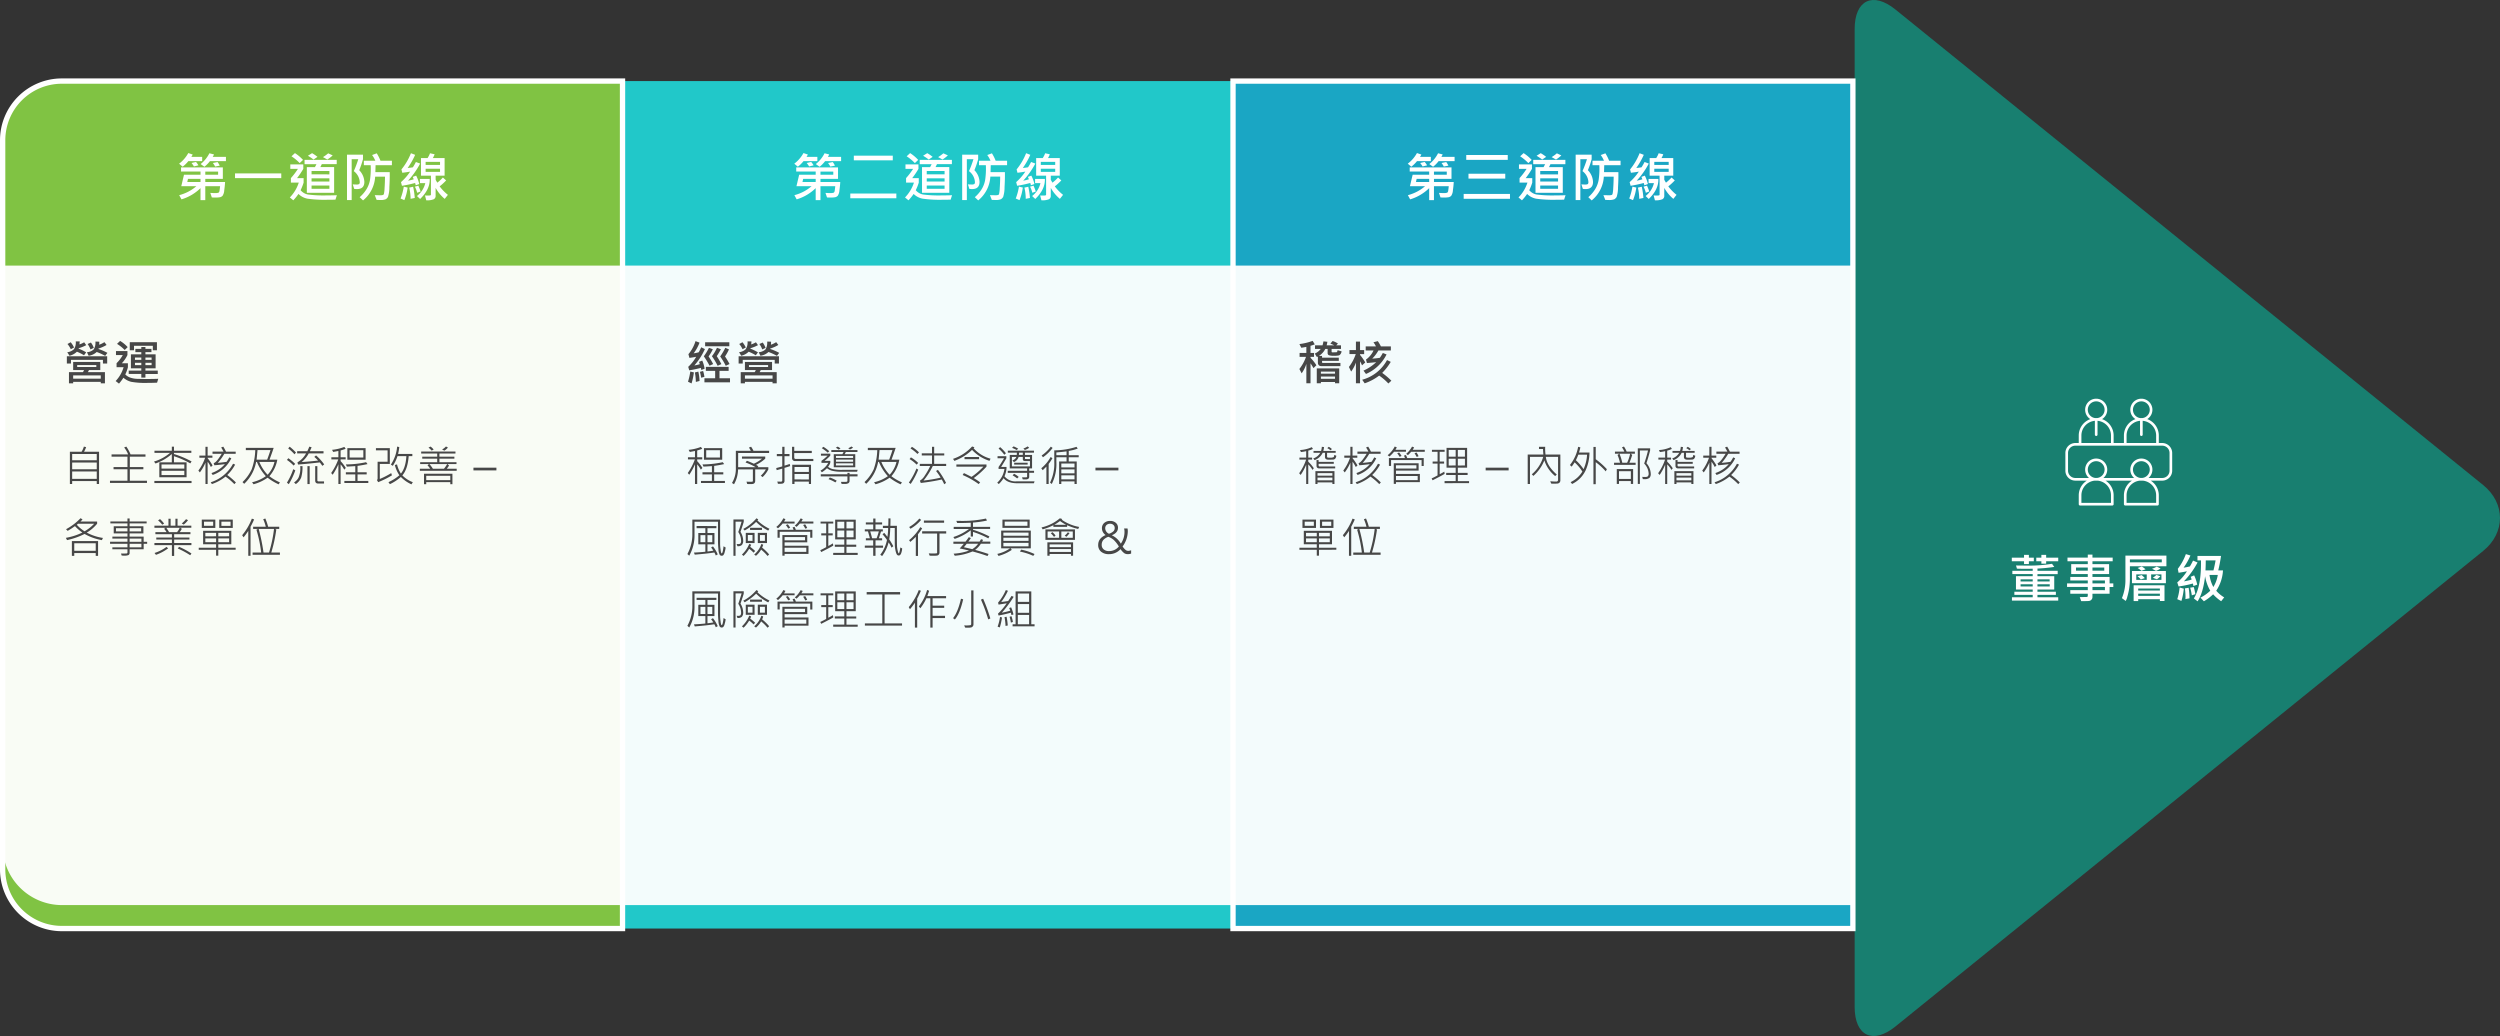
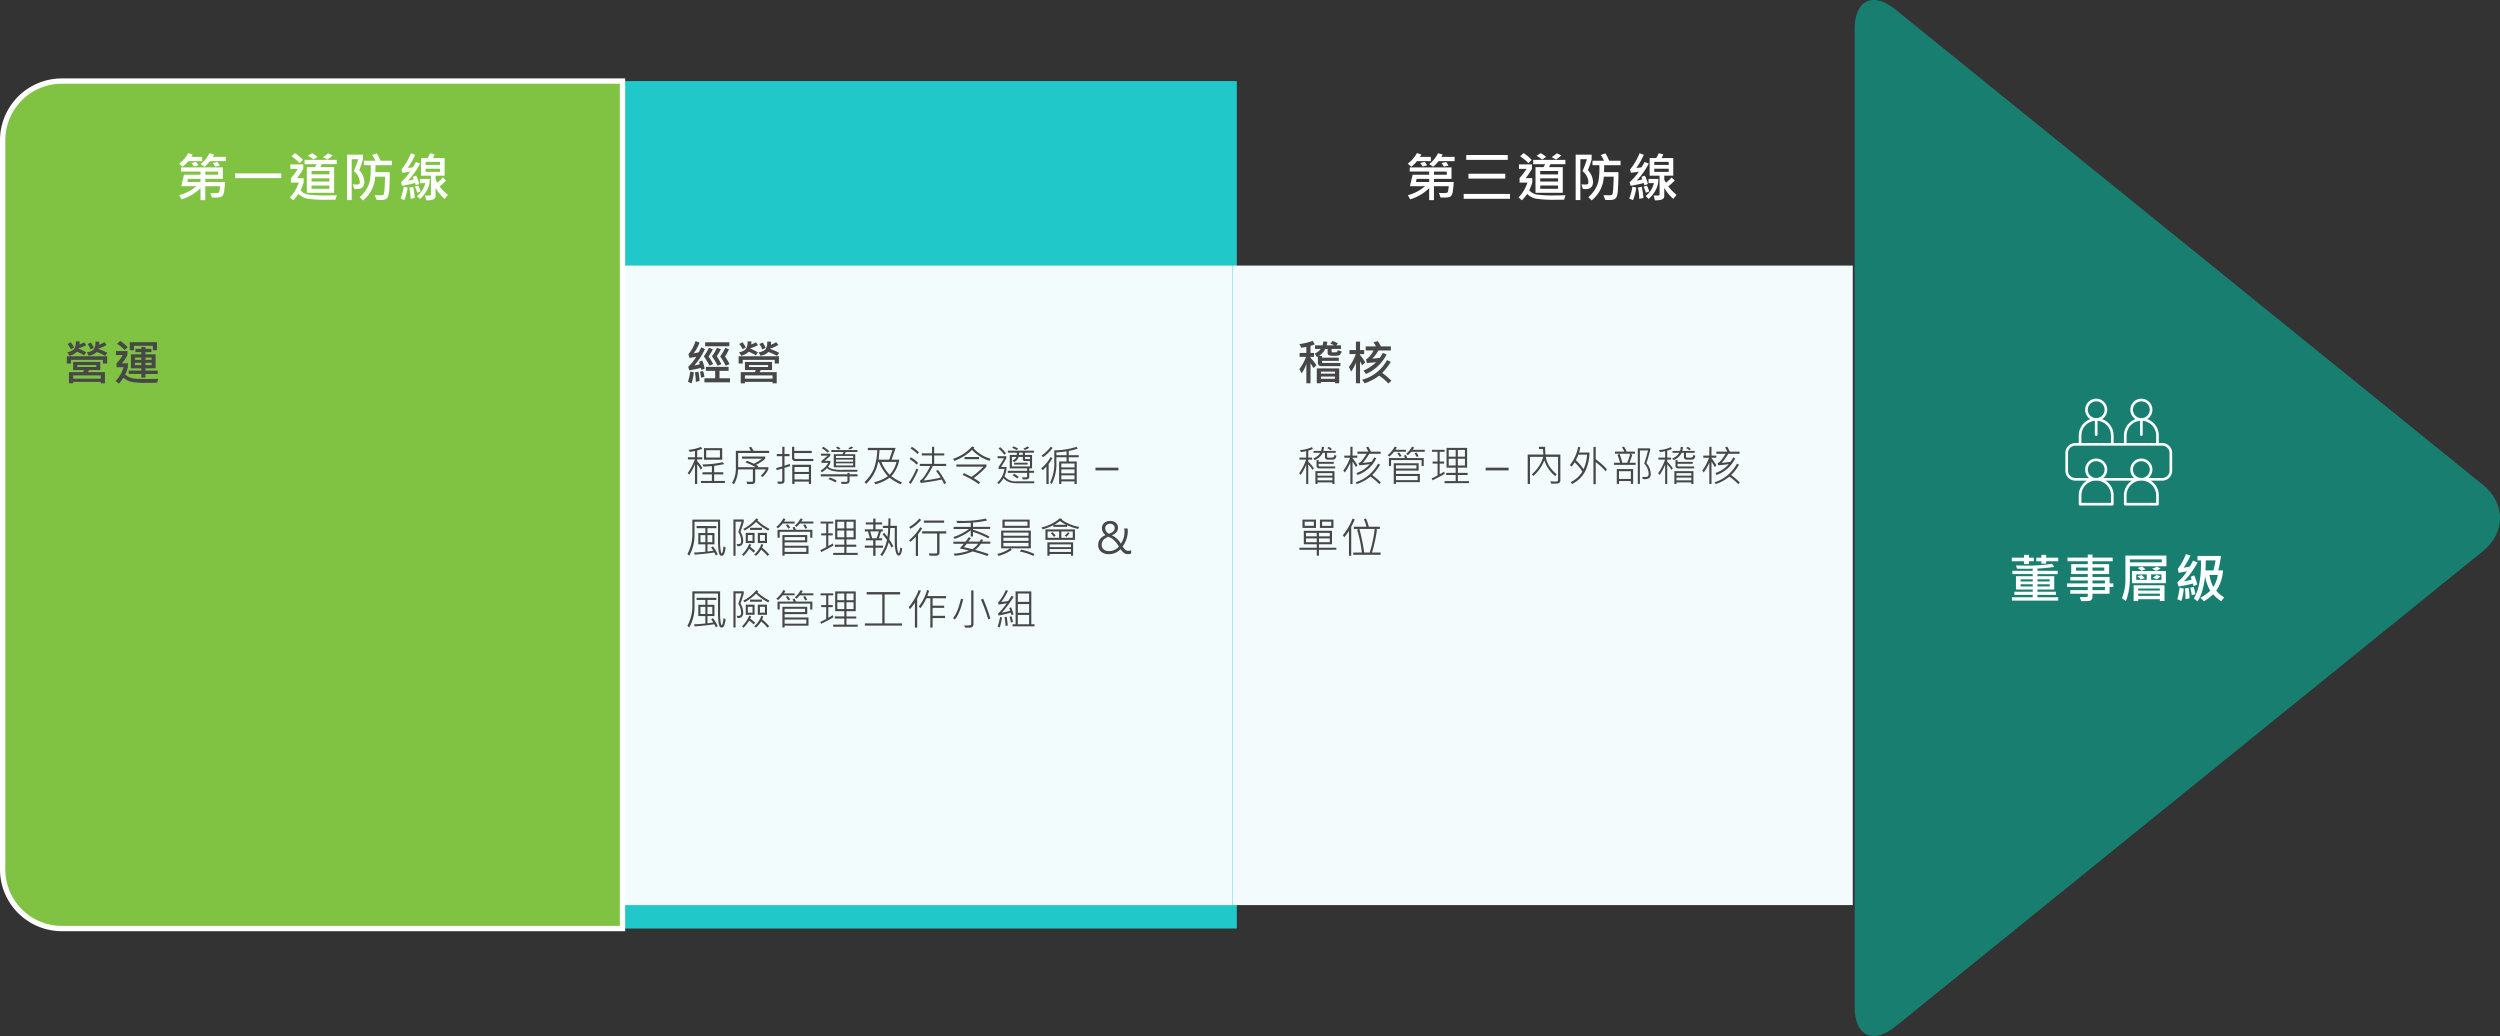
<svg xmlns="http://www.w3.org/2000/svg" width="940.506" height="389.744" viewBox="0 0 940.506 389.744">
  <rect x="0" y="0" width="940.506" height="389.744" fill="#333333" stroke="none" />
  <defs>
    <clipPath id="clip-path">
      <rect id="Rectangle_6141" data-name="Rectangle 6141" width="40.755" height="40.757" fill="none" />
    </clipPath>
  </defs>
  <g id="Group_53311" data-name="Group 53311" transform="translate(-9235.058 -2517.723)">
    <rect id="Rectangle_6156" data-name="Rectangle 6156" width="233.195" height="318.817" transform="translate(9467.152 2548.225)" fill="#21c8c9" />
-     <rect id="Rectangle_6157" data-name="Rectangle 6157" width="233.195" height="318.817" transform="translate(9698.92 2548.225)" fill="#1aa6c4" />
    <rect id="Rectangle_6158" data-name="Rectangle 6158" width="229.525" height="240.583" transform="translate(9469.253 2617.636)" fill="#f3fcfc" />
    <rect id="Rectangle_6159" data-name="Rectangle 6159" width="233.154" height="240.583" transform="translate(9698.92 2617.636)" fill="#f3fbfc" />
    <path id="Path_97059" data-name="Path 97059" d="M32.359,22.212a22.269,22.269,0,0,0-22.27,22.27V318.759a22.271,22.271,0,0,0,22.27,22.27H243.284V22.212Z" transform="translate(9225.969 2526.013)" fill="#80c343" />
-     <path id="Path_97060" data-name="Path 97060" d="M9,48.716V267.031A22.326,22.326,0,0,0,31.385,289.3H242.2V48.716Z" transform="translate(9227.058 2568.918)" fill="#f9fcf5" />
    <path id="Path_97061" data-name="Path 97061" d="M512.559,208.285c8.472-6.855,8.472-17.97,0-24.825L291.477,4.582C283-2.273,276.136,1.006,276.136,11.9V379.841c0,10.9,6.869,14.176,15.341,7.321Z" transform="translate(9656.65 2516.722)" fill="#187f70" />
    <g id="Group_53310" data-name="Group 53310" transform="translate(10011.768 2667.427)">
      <g id="Group_53238" data-name="Group 53238" clip-path="url(#clip-path)">
        <path id="Path_97040" data-name="Path 97040" d="M327.721,100.027v-3.32a6.063,6.063,0,0,1,12.126,0v3.32Zm9.722-13.012a3.658,3.658,0,1,1-3.659-3.659A3.659,3.659,0,0,1,337.442,87.014Zm-26.713,13.012v-3.32a6.063,6.063,0,0,1,12.126,0v3.32Zm9.722-13.012a3.658,3.658,0,1,1-3.658-3.659A3.657,3.657,0,0,1,320.451,87.014Zm13.332-18.854v5.708m-6.062,3.647V74.2a6.063,6.063,0,0,1,12.126,0v3.32ZM337.442,64.5a3.658,3.658,0,1,1-3.659-3.657A3.66,3.66,0,0,1,337.442,64.5Zm-20.649,3.659v5.708m-6.064,3.647V74.2a6.063,6.063,0,0,1,12.126,0v3.32ZM320.451,64.5a3.658,3.658,0,1,1-3.658-3.657A3.659,3.659,0,0,1,320.451,64.5Zm21.177,26.17h-32.68A3.252,3.252,0,0,1,305.7,87.42V80.767a3.251,3.251,0,0,1,3.251-3.251h32.68a3.251,3.251,0,0,1,3.251,3.251V87.42A3.251,3.251,0,0,1,341.628,90.672Z" transform="translate(-304.91 -60.055)" fill="none" stroke="#fff" stroke-linecap="round" stroke-linejoin="round" stroke-width="1" />
      </g>
    </g>
    <path id="Path_97062" data-name="Path 97062" d="M32.359,22.212a22.269,22.269,0,0,0-22.27,22.27V318.759a22.271,22.271,0,0,0,22.27,22.27H243.284V22.212Z" transform="translate(9225.969 2526.013)" fill="none" stroke="#fff" stroke-miterlimit="10" stroke-width="2" />
-     <rect id="Rectangle_6160" data-name="Rectangle 6160" width="233.195" height="318.817" transform="translate(9698.92 2548.225)" fill="none" stroke="#fff" stroke-miterlimit="10" stroke-width="2" />
    <path id="Path_97063" data-name="Path 97063" d="M75.06,8.338H69.855a12.156,12.156,0,0,1-2.139,2.1L66.378,9.3a12.646,12.646,0,0,0,3.457-4l1.66.557a7.252,7.252,0,0,1-.518.879H75.06Zm8.936,0H77.98a11.488,11.488,0,0,1-2.08,2.119L74.474,9.441a12.111,12.111,0,0,0,3.3-4.062l1.738.439a5.782,5.782,0,0,1-.5.918H84ZM73.653,9.92l-1.7.42a7.769,7.769,0,0,0-.918-1.3l1.7-.4A7.83,7.83,0,0,1,73.653,9.92Zm8.018.117-1.738.342a7.41,7.41,0,0,0-.859-1.338l1.777-.361A7.319,7.319,0,0,1,81.671,10.037Zm2,6.162q-.059,1.348-.308,3.091a4.135,4.135,0,0,1-.654,2.114,2.1,2.1,0,0,1-.879.5,9.326,9.326,0,0,1-1.948.127q-.645,0-1.191-.029l-.576-1.719q.742.068,1.66.068a4.03,4.03,0,0,0,1.426-.142.907.907,0,0,0,.361-.64q.107-.5.234-1.807H76.232v5.254h-1.8V18.5a17.384,17.384,0,0,1-7.158,4.219l-.859-1.582a16.015,16.015,0,0,0,6.475-3.379H67.2l1.016-4.3h6.221v-1.2H67.11V10.7H82.833v4.316h-6.6V16.2Zm-2.617-2.734v-1.2H76.232v1.2ZM74.435,16.2V15.018H69.718L69.454,16.2Zm30.38-1.475h-17.4V12.957h17.4ZM113,7.879l-1.26,1.2a17.066,17.066,0,0,0-3.086-2.559l1.3-1.2A15.441,15.441,0,0,1,113,7.879Zm5.439-1.143-1.484,1.006a21.572,21.572,0,0,0-2.119-1.426L116.4,5.34A13.988,13.988,0,0,1,118.437,6.736Zm5.723-.557a13.211,13.211,0,0,1-2.021,1.563L120.5,6.824A15.547,15.547,0,0,0,122.47,5.4Zm1.514,3.3h-5.615q-.4.859-.547,1.1H124.7v9.678H114.433V10.584h3.037q.186-.312.586-1.1h-4.482V7.859h12.1Zm-2.754,3.838v-1.26H116.21v1.26Zm0,2.705V14.8H116.21v1.221Zm0,2.734v-1.24H116.21v1.24Zm2.813,2.4-.537,1.68q-1.406.029-2.93.029a46.281,46.281,0,0,1-7.607-.4,6.569,6.569,0,0,1-3.379-1.787,17.694,17.694,0,0,1-1.943,2.4L108.037,22a14.15,14.15,0,0,0,3.359-5.576h-2.959v-1.7a26.814,26.814,0,0,0,2.637-3.467h-2.861v-1.7H113.1v1.7a32.4,32.4,0,0,1-2.344,3.467h2.461v1.7a18.551,18.551,0,0,1-1.133,2.852,4.8,4.8,0,0,0,2.7,1.611,45.741,45.741,0,0,0,7.246.342Q124.091,21.229,125.732,21.16Zm20.7-11.279h-6.143l-.078,2.6h5.4q.059,2.461-.132,5.64a11.96,11.96,0,0,1-.527,3.706,2.718,2.718,0,0,1-.8.83,5.161,5.161,0,0,1-2.28.3q-.508,0-1.182-.02l-.713-1.8q1.016.039,1.807.039a4.246,4.246,0,0,0,1.323-.107.765.765,0,0,0,.308-.356,12.416,12.416,0,0,0,.259-2.246q.142-2,.161-4.292h-3.7a12.394,12.394,0,0,1-4.561,8.945L134.3,21.9a12.689,12.689,0,0,0,2.48-2.856,9.9,9.9,0,0,0,1.4-3.56,29.565,29.565,0,0,0,.278-5.605h-2.578V8.2h4.316a9.767,9.767,0,0,0-1.221-2.158l1.758-.645a16.258,16.258,0,0,1,1.406,2.8h4.3Zm-12.295,1.875a6.658,6.658,0,0,1,1.934,4.385q0,2.715-2.8,2.715a6.552,6.552,0,0,1-1.035-.078l-.537-1.7q.586.059,1.289.059a2.043,2.043,0,0,0,1.143-.186,1.09,1.09,0,0,0,.2-.771A5.532,5.532,0,0,0,132.1,12.1a38.051,38.051,0,0,0,1.68-4.482H131.3V22.977H129.54V5.9h6.016V7.615A35.223,35.223,0,0,1,134.139,11.756Zm22.919-2.5A30.323,30.323,0,0,1,152.5,15.7a20.415,20.415,0,0,0,2.139-.518,4.765,4.765,0,0,0-.381-.908l1.3-.479a13.129,13.129,0,0,1,1.162,3.164l-1.338.479a5.125,5.125,0,0,0-.225-.879,45.2,45.2,0,0,1-4.941,1.055l-.361-1.377a19.706,19.706,0,0,0,3.447-3.955q-1.27.234-2.959.439l-.322-1.26a22.837,22.837,0,0,0,3.574-6.1l1.582.605a27.227,27.227,0,0,1-2.822,4.951q1.113-.1,1.963-.254a17.514,17.514,0,0,0,1.143-2ZM167.5,21.023l-1.2,1.514a14.581,14.581,0,0,1-3.418-4.141v2.979a1.381,1.381,0,0,1-.7,1.3,6.527,6.527,0,0,1-2.822.4l-.479-1.816q1.338.039,1.787,0t.449-.327V13.8h-3.74V7.176h2.48a8.3,8.3,0,0,0,.908-1.8l1.738.381a7.612,7.612,0,0,1-.664,1.416h4.424V13.8h-3.379V15.34q.215.43.635,1.1a16.2,16.2,0,0,0,2.1-1.943l1.221,1.1a23.129,23.129,0,0,1-2.441,2.236A17.2,17.2,0,0,0,167.5,21.023Zm-2.959-11.26V8.621h-5.42V9.764Zm0,2.617V11.2h-5.42v1.182Zm-3.887,2.656q.166,3.916-3.613,7.539l-1.182-1.113a8.688,8.688,0,0,0,3.135-4.844h-2.021V15.037Zm-3.418,4.727-1.3.479a9.694,9.694,0,0,0-.859-2.3l1.3-.381A18.886,18.886,0,0,1,157.234,19.764Zm-4.883-1.484a18.454,18.454,0,0,1-1.24,4.736L149.7,22.4a20.993,20.993,0,0,0,1.2-4.463Zm2.686,3.916-1.582.322a18.992,18.992,0,0,0-.5-4.219l1.455-.322A28.766,28.766,0,0,1,155.037,22.2Z" transform="translate(9236.058 2570.003)" fill="#fff" />
-     <path id="Path_97064" data-name="Path 97064" d="M72.781,8.338H67.576a12.156,12.156,0,0,1-2.139,2.1L64.1,9.3a12.646,12.646,0,0,0,3.457-4l1.66.557a7.252,7.252,0,0,1-.518.879h4.082Zm8.936,0H75.7a11.488,11.488,0,0,1-2.08,2.119L72.195,9.441a12.111,12.111,0,0,0,3.3-4.062l1.738.439a5.782,5.782,0,0,1-.5.918h4.98ZM71.375,9.92l-1.7.42a7.769,7.769,0,0,0-.918-1.3l1.7-.4A7.83,7.83,0,0,1,71.375,9.92Zm8.018.117-1.738.342a7.41,7.41,0,0,0-.859-1.338l1.777-.361A7.319,7.319,0,0,1,79.392,10.037Zm2,6.162q-.059,1.348-.308,3.091a4.135,4.135,0,0,1-.654,2.114,2.1,2.1,0,0,1-.879.5,9.326,9.326,0,0,1-1.948.127q-.645,0-1.191-.029l-.576-1.719q.742.068,1.66.068a4.03,4.03,0,0,0,1.426-.142.907.907,0,0,0,.361-.64q.107-.5.234-1.807H73.953v5.254h-1.8V18.5A17.384,17.384,0,0,1,65,22.723l-.859-1.582a16.015,16.015,0,0,0,6.475-3.379H64.92l1.016-4.3h6.221v-1.2H64.832V10.7H80.554v4.316h-6.6V16.2Zm-2.617-2.734v-1.2H73.953v1.2ZM72.156,16.2V15.018H67.439L67.175,16.2Zm29-8.164H86.5V6.277h14.658ZM102.5,22.3H85.173V20.535H102.5Zm8.222-14.424-1.26,1.2a17.066,17.066,0,0,0-3.086-2.559l1.3-1.2A15.441,15.441,0,0,1,110.719,7.879Zm5.439-1.143-1.484,1.006a21.572,21.572,0,0,0-2.119-1.426l1.563-.977A13.988,13.988,0,0,1,116.158,6.736Zm5.723-.557a13.211,13.211,0,0,1-2.021,1.563l-1.641-.918A15.547,15.547,0,0,0,120.191,5.4Zm1.514,3.3h-5.615q-.4.859-.547,1.1h5.186v9.678H112.154V10.584h3.037q.186-.312.586-1.1h-4.482V7.859h12.1Zm-2.754,3.838v-1.26h-6.709v1.26Zm0,2.705V14.8h-6.709v1.221Zm0,2.734v-1.24h-6.709v1.24Zm2.813,2.4-.537,1.68q-1.406.029-2.93.029a46.281,46.281,0,0,1-7.607-.4A6.569,6.569,0,0,1,109,20.682a17.694,17.694,0,0,1-1.943,2.4L105.758,22a14.15,14.15,0,0,0,3.359-5.576h-2.959v-1.7a26.814,26.814,0,0,0,2.637-3.467h-2.861v-1.7h4.883v1.7a32.4,32.4,0,0,1-2.344,3.467h2.461v1.7a18.551,18.551,0,0,1-1.133,2.852,4.8,4.8,0,0,0,2.7,1.611,45.741,45.741,0,0,0,7.246.342Q121.813,21.229,123.453,21.16Zm20.7-11.279h-6.143l-.078,2.6h5.4q.059,2.461-.132,5.64a11.96,11.96,0,0,1-.527,3.706,2.718,2.718,0,0,1-.8.83,5.161,5.161,0,0,1-2.28.3q-.508,0-1.182-.02l-.713-1.8q1.016.039,1.807.039a4.246,4.246,0,0,0,1.323-.107.765.765,0,0,0,.308-.356,12.416,12.416,0,0,0,.259-2.246q.142-2,.161-4.292h-3.7a12.394,12.394,0,0,1-4.561,8.945L132.017,21.9a12.689,12.689,0,0,0,2.48-2.856,9.9,9.9,0,0,0,1.4-3.56,29.565,29.565,0,0,0,.278-5.605H133.6V8.2h4.316a9.767,9.767,0,0,0-1.221-2.158l1.758-.645a16.258,16.258,0,0,1,1.406,2.8h4.3Zm-12.295,1.875a6.658,6.658,0,0,1,1.934,4.385q0,2.715-2.8,2.715a6.552,6.552,0,0,1-1.035-.078l-.537-1.7q.586.059,1.289.059a2.043,2.043,0,0,0,1.143-.186,1.09,1.09,0,0,0,.2-.771A5.532,5.532,0,0,0,129.82,12.1a38.051,38.051,0,0,0,1.68-4.482h-2.48V22.977h-1.758V5.9h6.016V7.615A35.223,35.223,0,0,1,131.861,11.756Zm22.919-2.5a30.323,30.323,0,0,1-4.561,6.445,20.415,20.415,0,0,0,2.139-.518,4.765,4.765,0,0,0-.381-.908l1.3-.479a13.129,13.129,0,0,1,1.162,3.164l-1.338.479a5.125,5.125,0,0,0-.225-.879,45.2,45.2,0,0,1-4.941,1.055l-.361-1.377a19.706,19.706,0,0,0,3.447-3.955q-1.27.234-2.959.439l-.322-1.26a22.837,22.837,0,0,0,3.574-6.1l1.582.605a27.227,27.227,0,0,1-2.822,4.951q1.113-.1,1.963-.254a17.514,17.514,0,0,0,1.143-2Zm10.439,11.768-1.2,1.514A14.581,14.581,0,0,1,160.6,18.4v2.979a1.381,1.381,0,0,1-.7,1.3,6.527,6.527,0,0,1-2.822.4l-.479-1.816q1.338.039,1.787,0t.449-.327V13.8h-3.74V7.176h2.48a8.3,8.3,0,0,0,.908-1.8l1.738.381a7.612,7.612,0,0,1-.664,1.416h4.424V13.8H160.6V15.34q.215.43.635,1.1a16.2,16.2,0,0,0,2.1-1.943l1.221,1.1a23.129,23.129,0,0,1-2.441,2.236A17.2,17.2,0,0,0,165.219,21.023ZM162.26,9.764V8.621h-5.42V9.764Zm0,2.617V11.2h-5.42v1.182Zm-3.887,2.656q.166,3.916-3.613,7.539l-1.182-1.113a8.688,8.688,0,0,0,3.135-4.844h-2.021V15.037Zm-3.418,4.727-1.3.479a9.694,9.694,0,0,0-.859-2.3l1.3-.381A18.886,18.886,0,0,1,154.955,19.764Zm-4.883-1.484a18.454,18.454,0,0,1-1.24,4.736l-1.416-.615a20.993,20.993,0,0,0,1.2-4.463Zm2.686,3.916-1.582.322a18.992,18.992,0,0,0-.5-4.219l1.455-.322A28.766,28.766,0,0,1,152.758,22.2Z" transform="translate(9469.768 2570.003)" fill="#fff" />
    <path id="Path_97065" data-name="Path 97065" d="M75.14,8.338H69.935a12.156,12.156,0,0,1-2.139,2.1L66.458,9.3a12.646,12.646,0,0,0,3.457-4l1.66.557a7.252,7.252,0,0,1-.518.879H75.14Zm8.936,0H78.06a11.488,11.488,0,0,1-2.08,2.119L74.554,9.441a12.111,12.111,0,0,0,3.3-4.062l1.738.439a5.782,5.782,0,0,1-.5.918h4.98ZM73.733,9.92l-1.7.42a7.769,7.769,0,0,0-.918-1.3l1.7-.4A7.83,7.83,0,0,1,73.733,9.92Zm8.018.117-1.738.342a7.41,7.41,0,0,0-.859-1.338l1.777-.361A7.319,7.319,0,0,1,81.751,10.037Zm2,6.162q-.059,1.348-.308,3.091a4.135,4.135,0,0,1-.654,2.114,2.1,2.1,0,0,1-.879.5,9.326,9.326,0,0,1-1.948.127q-.645,0-1.191-.029L78.2,20.281q.742.068,1.66.068a4.03,4.03,0,0,0,1.426-.142.907.907,0,0,0,.361-.64q.107-.5.234-1.807H76.312v5.254h-1.8V18.5a17.384,17.384,0,0,1-7.158,4.219L66.5,21.141a16.015,16.015,0,0,0,6.475-3.379H67.278l1.016-4.3h6.221v-1.2H67.191V10.7H82.913v4.316h-6.6V16.2Zm-2.617-2.734v-1.2H76.312v1.2ZM74.515,16.2V15.018H69.8L69.534,16.2Zm29.56-8.34H88.459V6.023h15.615Zm-.937,7.041H89.3V13.084h13.838Zm1.777,7.6H87.492V20.682h17.422Zm8.163-14.619-1.26,1.2a17.066,17.066,0,0,0-3.086-2.559l1.3-1.2A15.441,15.441,0,0,1,113.078,7.879Zm5.439-1.143-1.484,1.006a21.572,21.572,0,0,0-2.119-1.426l1.563-.977A13.988,13.988,0,0,1,118.517,6.736Zm5.723-.557a13.211,13.211,0,0,1-2.021,1.563l-1.641-.918A15.547,15.547,0,0,0,122.55,5.4Zm1.514,3.3h-5.615q-.4.859-.547,1.1h5.186v9.678H114.513V10.584h3.037q.186-.312.586-1.1h-4.482V7.859h12.1ZM123,13.318v-1.26h-6.709v1.26Zm0,2.705V14.8h-6.709v1.221Zm0,2.734v-1.24h-6.709v1.24Zm2.813,2.4-.537,1.68q-1.406.029-2.93.029a46.281,46.281,0,0,1-7.607-.4,6.569,6.569,0,0,1-3.379-1.787,17.694,17.694,0,0,1-1.943,2.4L108.117,22a14.15,14.15,0,0,0,3.359-5.576h-2.959v-1.7a26.814,26.814,0,0,0,2.637-3.467h-2.861v-1.7h4.883v1.7a32.4,32.4,0,0,1-2.344,3.467h2.461v1.7a18.551,18.551,0,0,1-1.133,2.852,4.8,4.8,0,0,0,2.7,1.611,45.741,45.741,0,0,0,7.246.342Q124.171,21.229,125.812,21.16Zm20.7-11.279h-6.143l-.078,2.6h5.4q.059,2.461-.132,5.64a11.96,11.96,0,0,1-.527,3.706,2.718,2.718,0,0,1-.8.83,5.161,5.161,0,0,1-2.28.3q-.508,0-1.182-.02l-.713-1.8q1.016.039,1.807.039a4.246,4.246,0,0,0,1.323-.107.765.765,0,0,0,.308-.356,12.416,12.416,0,0,0,.259-2.246q.142-2,.161-4.292h-3.7a12.394,12.394,0,0,1-4.561,8.945L134.376,21.9a12.689,12.689,0,0,0,2.48-2.856,9.9,9.9,0,0,0,1.4-3.56,29.565,29.565,0,0,0,.278-5.605h-2.578V8.2h4.316a9.767,9.767,0,0,0-1.221-2.158l1.758-.645a16.258,16.258,0,0,1,1.406,2.8h4.3Zm-12.295,1.875a6.658,6.658,0,0,1,1.934,4.385q0,2.715-2.8,2.715a6.552,6.552,0,0,1-1.035-.078l-.537-1.7q.586.059,1.289.059a2.043,2.043,0,0,0,1.143-.186,1.09,1.09,0,0,0,.2-.771,5.532,5.532,0,0,0-2.227-4.082,38.051,38.051,0,0,0,1.68-4.482h-2.48V22.977H129.62V5.9h6.016V7.615A35.223,35.223,0,0,1,134.219,11.756Zm22.919-2.5a30.323,30.323,0,0,1-4.561,6.445,20.415,20.415,0,0,0,2.139-.518,4.765,4.765,0,0,0-.381-.908l1.3-.479a13.129,13.129,0,0,1,1.162,3.164l-1.338.479a5.125,5.125,0,0,0-.225-.879,45.2,45.2,0,0,1-4.941,1.055l-.361-1.377a19.706,19.706,0,0,0,3.447-3.955q-1.27.234-2.959.439l-.322-1.26a22.837,22.837,0,0,0,3.574-6.1l1.582.605a27.227,27.227,0,0,1-2.822,4.951q1.113-.1,1.963-.254a17.514,17.514,0,0,0,1.143-2Zm10.439,11.768-1.2,1.514a14.581,14.581,0,0,1-3.418-4.141v2.979a1.381,1.381,0,0,1-.7,1.3,6.527,6.527,0,0,1-2.822.4l-.479-1.816q1.338.039,1.787,0t.449-.327V13.8h-3.74V7.176h2.48a8.3,8.3,0,0,0,.908-1.8l1.738.381a7.612,7.612,0,0,1-.664,1.416h4.424V13.8h-3.379V15.34q.215.43.635,1.1a16.2,16.2,0,0,0,2.1-1.943l1.221,1.1a23.129,23.129,0,0,1-2.441,2.236A17.2,17.2,0,0,0,167.578,21.023Zm-2.959-11.26V8.621H159.2V9.764Zm0,2.617V11.2H159.2v1.182Zm-3.887,2.656q.166,3.916-3.613,7.539l-1.182-1.113a8.688,8.688,0,0,0,3.135-4.844h-2.021V15.037Zm-3.418,4.727-1.3.479a9.694,9.694,0,0,0-.859-2.3l1.3-.381A18.886,18.886,0,0,1,157.314,19.764Zm-4.883-1.484a18.454,18.454,0,0,1-1.24,4.736l-1.416-.615a20.993,20.993,0,0,0,1.2-4.463Zm2.686,3.916-1.582.322a18.992,18.992,0,0,0-.5-4.219l1.455-.322A28.766,28.766,0,0,1,155.117,22.2Z" transform="translate(9698.204 2570.003)" fill="#fff" />
    <path id="Path_97067" data-name="Path 97067" d="M8.728,5.57A14.456,14.456,0,0,1,5.889,6.722l-.053.149a18.453,18.453,0,0,1,2.874,1.4L7.9,9.385A16.525,16.525,0,0,0,5.221,8.04,5.805,5.805,0,0,1,2.426,9.552L1.6,8.233A4.425,4.425,0,0,0,4.091,7.113a4.543,4.543,0,0,0,.7-2.949H6.267q-.035.694-.1,1.134a8.4,8.4,0,0,0,1.784-.809Zm7.98,2.9L15.855,9.6a20.251,20.251,0,0,0-3.182-1.459A5.422,5.422,0,0,1,9.633,9.552L9,8.233a4.27,4.27,0,0,0,2.536-1.05,4.753,4.753,0,0,0,.646-2.958l1.459.035a7.251,7.251,0,0,1-.053,1.151,8.829,8.829,0,0,0,1.986-.976L16.383,5.5a13.6,13.6,0,0,1-3.006,1.336l-.1.158A20.057,20.057,0,0,1,16.708,8.471ZM4.14,6.458,2.918,7.1A8.164,8.164,0,0,0,1.67,5.14l1.213-.668A8.431,8.431,0,0,1,4.14,6.458Zm7.436.141-1.257.571A7.662,7.662,0,0,0,9.237,5.14l1.257-.554A7.373,7.373,0,0,1,11.575,6.6Zm5.036,5.889h-1.6V11.1H2.988v1.389H1.441V9.763h15.17Zm-.844,7.444H14.2v-.554H3.814v.554H2.232v-4.21H7.488a4.027,4.027,0,0,0,.413-.773H3.814V11.872h10.2v3.076H9.756a4.934,4.934,0,0,1-.413.773h6.425Zm-3.243-6.152v-.721h-7.2v.721ZM14.2,18.174V16.952H3.814v1.222ZM24.319,6.309,23.2,7.39a15.456,15.456,0,0,0-2.883-2.3l1.151-1.116A12.3,12.3,0,0,1,24.319,6.309ZM35.331,7.5H33.784V5.825H26.709V7.5h-1.6V4.454H35.331Zm.308,8.912H31v1.371H29.451V16.407H24.714V15.133h4.737V14.28H25.54V9.024h3.911V8.2H27.219V6.977h2.232V6.256H31v.721h2.268V8.2H31v.826H34.83V14.28H31v.853h4.641ZM33.319,11.1v-.861H31V11.1Zm-3.867,0v-.861H27.07V11.1Zm3.867,1.978v-.861H31v.861Zm-3.867,0v-.861H27.07v.861Zm6.372,5.15-.439,1.459q-1.846.079-3.507.079a30.142,30.142,0,0,1-6.289-.413,7.305,7.305,0,0,1-2.87-1.521,19.823,19.823,0,0,1-1.661,2.215L19.8,19.07a12.752,12.752,0,0,0,2.988-5.2H20.144V12.355A13.372,13.372,0,0,0,22.482,9.3H19.924V7.785h4.307V9.3a12.1,12.1,0,0,1-2.109,3.076h2.285v1.494a13.535,13.535,0,0,1-.984,2.725,4.728,4.728,0,0,0,1.815,1.165,8.926,8.926,0,0,0,2.883.488q1.745.053,3.7.053Q33.872,18.3,35.824,18.227Z" transform="translate(9258.768 2642)" fill="#474747" />
-     <path id="Path_97066" data-name="Path 97066" d="M13.555,17.813h-.867V16.7H3.438v1.117H2.578V5.656h4.4a7.555,7.555,0,0,0,.867-1.922l.844.2a9.84,9.84,0,0,1-.781,1.727h5.648Zm-.867-8.937V6.523H3.438V8.875Zm0,3.375V9.734H3.438V12.25Zm0,3.617V13.094H3.438v2.773Zm18.9,1.531H17.663V16.57h6.578v-4.3H19.007V11.43h5.234V7.516H18.257V6.68H24.5a10.363,10.363,0,0,0-1.508-2.625l.82-.32A14.656,14.656,0,0,1,25.406,6.68h5.617v.836H25.132V11.43h5.094v.836H25.132v4.3h6.453ZM48.366,9.32l-.492.734a31.707,31.707,0,0,0-6.133-2.7v2.3h4.742v5.617H36.225V9.656h4.7V6.523A18.647,18.647,0,0,1,34.788,10.1l-.562-.734a16.65,16.65,0,0,0,6.047-3.281H34.4v-.8h6.531V3.766h.813V5.289h6.531v.8H41.741v.438A35.79,35.79,0,0,1,48.366,9.32Zm-2.734,2.7v-1.57H37.053v1.57Zm0,2.414V12.844H37.053v1.594Zm2.719,3.008H34.366v-.8H48.35ZM64.959,6.438H60.686a20.534,20.534,0,0,1-2.461,3.414q1.383-.1,3.313-.391a12.782,12.782,0,0,0,1.023-1.68l.75.352A12.168,12.168,0,0,1,56.3,14.406l-.461-.719A11.48,11.48,0,0,0,60.9,10.344q-2.547.32-3.969.414L56.67,9.93q.906-.047,3.039-3.492H56.24V5.625h4.141a17.673,17.673,0,0,0-.891-1.57l.8-.3a16.712,16.712,0,0,1,1.023,1.875h3.648Zm-8.7,4.383-.641.594A14.189,14.189,0,0,0,54.4,9.4v8.414h-.812V9.766a17.808,17.808,0,0,1-2.109,3.68l-.562-.687a17.387,17.387,0,0,0,2.547-4.844H51.295V7.125h2.289V3.8H54.4V7.125h1.8v.789H54.4v.172A21.7,21.7,0,0,1,56.256,10.82Zm8.781,6.406-.586.625a23.18,23.18,0,0,0-3.312-2.836,16.637,16.637,0,0,1-5.125,2.813l-.461-.672a14.418,14.418,0,0,0,8.414-6.984l.781.336a15.853,15.853,0,0,1-2.969,3.914A26.746,26.746,0,0,1,65.037,17.227ZM81.6,17.2l-.492.734a21.332,21.332,0,0,1-4.148-2.5,16.445,16.445,0,0,1-5.3,2.469l-.539-.758a14.517,14.517,0,0,0,5.18-2.281,18.1,18.1,0,0,1-3.359-5.367h-.3a15.072,15.072,0,0,1-4.492,8.242l-.625-.656a16.186,16.186,0,0,0,3.457-4.828,23.747,23.747,0,0,0,1.34-7.2H68.771V4.2H79.247q-.578,1.8-1.57,4.445h2.945a12.886,12.886,0,0,1-2.992,6.227A18.5,18.5,0,0,0,81.6,17.2ZM78.044,5.047H73.169q-.211,2.406-.352,3.6H76.8Q77.568,6.555,78.044,5.047Zm1.508,4.445h-5.7a15.475,15.475,0,0,0,3.117,4.836A10.618,10.618,0,0,0,79.552,9.492Zm18.7.945-.7.547a11.776,11.776,0,0,0-.961-1.3q-4.719.547-8.187.8l-.211-.828A8.683,8.683,0,0,0,91.427,6.3H88.083V5.461H91.9a18.171,18.171,0,0,0,.75-1.711l.867.227q-.148.4-.656,1.484H98V6.3H92.434a10.54,10.54,0,0,1-2.672,3.25q3.07-.2,6.188-.562a11.839,11.839,0,0,0-1.422-1.375l.656-.562A19.125,19.125,0,0,1,98.255,10.438ZM87.63,5.961l-.555.672a15.925,15.925,0,0,0-2.367-2.211l.555-.656A19.918,19.918,0,0,1,87.63,5.961Zm-.289,4.289-.586.625a14.619,14.619,0,0,0-2.516-2.117l.516-.656A17.148,17.148,0,0,1,87.341,10.25Zm10.852,7.391H96.067q-1.2,0-1.2-1.133V11.094h.813v5.3q0,.43.484.43h2.031Zm-5.406.188H91.95V11.094h.836Zm-2.7-6.734a13.93,13.93,0,0,1-.477,4.234,5.254,5.254,0,0,1-2.039,2.5l-.656-.617a4.845,4.845,0,0,0,1.641-1.719,8.865,8.865,0,0,0,.68-4.4Zm-2.7,1.586a28.476,28.476,0,0,1-2.453,5.2l-.7-.578a24.784,24.784,0,0,0,2.383-5.07Zm18.992-.914-.578.641a10.992,10.992,0,0,0-1.375-2v7.406h-.836V10.375a22.271,22.271,0,0,1-2.156,3.953l-.562-.656a21.807,21.807,0,0,0,2.672-5.117h-2.594v-.8h2.641V5.383l-1.953.367-.43-.8a17.135,17.135,0,0,0,4.625-1.1l.492.734q-1.172.4-1.9.609V7.75h1.9v.8h-1.9v.656A14.466,14.466,0,0,1,106.371,11.766Zm7.453-3.1h-6.867V4.3h6.867Zm-.852-.812V5.094h-5.164V7.852Zm1.875,9.578H105.84v-.781h4.109V14.2H106.4v-.8h3.547v-2.32q-2.563.164-3.164.18l-.383-.82a35.869,35.869,0,0,0,7.617-.844l.539.719q-1.609.375-3.758.672V13.4h3.438v.8H110.8v2.445h4.047Zm16.734-.3-.508.8a12.965,12.965,0,0,1-3.984-2.773,17.7,17.7,0,0,1-4.133,2.711l-.539-.758a17.313,17.313,0,0,0,4.109-2.586,12.035,12.035,0,0,1-1.7-3.875l.82-.227a10.78,10.78,0,0,0,1.453,3.461q1.8-2.2,2.063-6.562h-3.344a14.917,14.917,0,0,1-1.758,3.648l-.734-.461a14.242,14.242,0,0,0,2.352-6.773l.813.164a18.286,18.286,0,0,1-.445,2.586h5.359V7.32h-1.375q-.344,4.875-2.383,7.25A11.058,11.058,0,0,0,131.582,17.125Zm-7.852-2.586a33.691,33.691,0,0,1-5.172,2.57l-.461-.781a.938.938,0,0,0,.242-.656V9.43H122.1V5.141h-4.383V4.313h5.227V10.25h-3.773v5.664a31.61,31.61,0,0,0,4.3-2.2ZM144.8,4.086a5.2,5.2,0,0,1-1.344,1.172L142.6,4.82a5.368,5.368,0,0,0,1.461-1.133Zm-5.375.789-.766.367a6.08,6.08,0,0,0-1.172-1.125l.766-.4A4.418,4.418,0,0,1,139.425,4.875Zm8.672,7.969H134.237v-.789h3.875a6.375,6.375,0,0,0-.992-1.266l.516-.477h-3.281V9.594h6.414V8.266h-5.633V7.531h5.633V6.344h-6.031v-.75h12.9v.75H141.6V7.531h5.633v.734H141.6V9.594h6.422v.719h-3.375l.586.563q-.234.352-.844,1.18H148.1Zm-3.586-2.531h-6.672a12.1,12.1,0,0,1,1.3,1.742h4.18A10.654,10.654,0,0,0,144.511,10.313Zm1.984,7.555h-.8v-.758h-9.055v.758h-.836V13.945h10.688Zm-.8-1.523V14.727h-9.055v1.617ZM163.041,12.7H154.4V11.656h8.641ZM15.008,38.094l-.383.836a20.38,20.38,0,0,1-6.516-2.336,27.4,27.4,0,0,1-6.6,2.32l-.437-.852a23.676,23.676,0,0,0,6.211-2,15.6,15.6,0,0,1-2.789-2.414,31.136,31.136,0,0,1-2.75,1.789l-.609-.625a21.668,21.668,0,0,0,5.461-4.141l.734.445a5.511,5.511,0,0,1-.766.8h6.266v.828a14.662,14.662,0,0,1-3.9,3.344A18.827,18.827,0,0,0,15.008,38.094ZM11.727,32.75H5.617a3.163,3.163,0,0,1-.43.4A13.676,13.676,0,0,0,8.109,35.6,15.958,15.958,0,0,0,11.727,32.75Zm1.461,12.1H12.3V43.789H4.227v1.063h-.9v-5.57h9.859ZM12.3,42.93v-2.82H4.227v2.82ZM31.648,40.3H30.335v2.047H25.054v1.313a.923.923,0,0,1-.395.867,3.912,3.912,0,0,1-1.7.234q-.43,0-.883-.031l-.266-.766,2.016-.016q.414,0,.414-.43V42.352h-5.68v-.719h5.68V40.3H17.695v-.766h6.547V38.352h-5.68v-.766h5.68V36.4H19.07V33.7h5.172v-1.07h-6.43v-.734h6.43V30.766h.813v1.125h6.4v.734h-6.4V33.7h5.188v2.7H25.054v1.188h5.281v1.953h1.313ZM29.39,35.633V34.445H25.054v1.188Zm-5.148,0V34.445h-4.32v1.188Zm5.25,3.906V38.352H25.054v1.188Zm0,2.094V40.3H25.054v1.328ZM48.3,40.8H41.811v4.07H40.96V40.8H34.382V40H40.96V38.688H35.085v-.75H40.96v-1.25H34.749v-.781h4.18a6.706,6.706,0,0,0-.9-1.25l.609-.383H34.382v-.8h5.281V30.883h.82v2.586h1.8V30.883h.8v2.586h5.188v.8H44.108l.578.4a5.6,5.6,0,0,1-.8,1.234h4.047v.781H41.811v1.25h5.742v.75H41.811V40H48.3Zm-4.4-6.523h-5.07a13.237,13.237,0,0,1,1.055,1.633H42.9A6.935,6.935,0,0,0,43.9,34.273ZM38.03,32.7l-.7.414a10.443,10.443,0,0,0-1.57-1.609l.727-.5A12.18,12.18,0,0,1,38.03,32.7Zm8.992-1.3A7.642,7.642,0,0,1,45.4,33.07l-.734-.414a10.922,10.922,0,0,0,1.6-1.617Zm1.3,12.547-.477.656a30.322,30.322,0,0,0-4.672-2.531l.477-.641A28.166,28.166,0,0,1,48.319,43.953Zm-8.781-1.937a17.067,17.067,0,0,1-4.578,2.445l-.531-.7a15.389,15.389,0,0,0,4.5-2.289Zm24.32-7.68H58.772V31.188h5.086Zm-.836-.781v-1.57H59.584v1.57Zm-5.727.781h-5.1V31.188h5.1Zm-.812-.812V31.969H53.037v1.555Zm8.461,9.023H58.412v2.219h-.828V42.547H51.053v-.773h6.531v-1.3H52.7V35.422H63.311v5.055h-4.9v1.3h6.531Zm-2.461-5.062V36.2h-4.07v1.289Zm-4.9,0V36.2H53.537v1.289Zm4.9,2.211V38.258h-4.07V39.7Zm-4.9,0V38.258H53.537V39.7ZM81.6,44.43H71.31V43.6h3.234a48.682,48.682,0,0,0-1.789-8.594l.555-.3H71.521v-.828h4.75a14.527,14.527,0,0,0-.961-2.82l.8-.273a21.993,21.993,0,0,1,1.055,3.094h4.172V34.7H79.732l.508.2a55.6,55.6,0,0,1-1.891,8.7H81.6ZM79.372,34.7H73.6a70.055,70.055,0,0,1,1.828,8.9H77.49A47.379,47.379,0,0,0,79.372,34.7Zm-7.484-3.57q-.3.727-.82,1.75l-.523,1.008V44.813h-.852V35.438a21.8,21.8,0,0,1-1.773,2.422l-.531-.789a22.139,22.139,0,0,0,3.648-6.242Z" transform="translate(9258.768 2682)" fill="#474747" />
    <path id="Path_97068" data-name="Path 97068" d="M7.471,7.047a24.675,24.675,0,0,1-3.964,6.161,14.351,14.351,0,0,0,2.039-.475,3.323,3.323,0,0,0-.308-.879l1.239-.483a12.068,12.068,0,0,1,.888,3.076L6.117,14.9q-.07-.378-.158-.773-2.373.6-4.377.914L1.2,13.727A15.966,15.966,0,0,0,4.192,9.947q-1.3.264-2.54.413L1.274,8.972A14.138,14.138,0,0,0,3.946,4.059l1.512.563A16.055,16.055,0,0,1,3.243,8.646a12.32,12.32,0,0,0,1.907-.4,18.876,18.876,0,0,0,.932-1.872ZM16.664,6H7.559V4.472h9.105Zm-2.988,6.7-1.415.633a23.4,23.4,0,0,0-2.145-3.6,15.592,15.592,0,0,0,1.907-3.182l1.477.571A27.7,27.7,0,0,1,11.936,9.71,32,32,0,0,1,13.676,12.7Zm3.067-.035-1.424.668a25.431,25.431,0,0,0-2.092-3.507,23.694,23.694,0,0,0,1.925-3.261l1.371.606a16.306,16.306,0,0,1-1.477,2.654A27.814,27.814,0,0,1,16.743,12.663Zm-6.161.018L9.22,13.3A32.414,32.414,0,0,0,7.075,9.763,20.2,20.2,0,0,0,9,6.563l1.459.554A15.613,15.613,0,0,1,8.859,9.8,27.653,27.653,0,0,1,10.582,12.681Zm6.337,6.873H7.3V18.024h4.034V15.238H7.831V13.727H16.4v1.512H12.964v2.786h3.955ZM7.286,17.506l-1.222.308A17.9,17.9,0,0,0,5.6,15.6l1.2-.308A12.117,12.117,0,0,1,7.286,17.506ZM3.331,15.818a23.186,23.186,0,0,1-.879,4.157l-1.336-.65a23.379,23.379,0,0,0,.861-3.832Zm2.127,3.234L4.069,19.4a22.844,22.844,0,0,0-.36-3.56L5,15.528A17.067,17.067,0,0,1,5.458,19.053ZM27.448,5.57a14.456,14.456,0,0,1-2.839,1.151l-.053.149a18.453,18.453,0,0,1,2.874,1.4l-.809,1.116A16.525,16.525,0,0,0,23.941,8.04a5.805,5.805,0,0,1-2.795,1.512L20.32,8.233a4.425,4.425,0,0,0,2.492-1.121,4.543,4.543,0,0,0,.7-2.949h1.477q-.035.694-.1,1.134a8.4,8.4,0,0,0,1.784-.809Zm7.98,2.9L34.575,9.6a20.251,20.251,0,0,0-3.182-1.459,5.422,5.422,0,0,1-3.041,1.406L27.72,8.233a4.27,4.27,0,0,0,2.536-1.05A4.753,4.753,0,0,0,30.9,4.226l1.459.035a7.251,7.251,0,0,1-.053,1.151,8.829,8.829,0,0,0,1.986-.976L35.1,5.5A13.6,13.6,0,0,1,32.1,6.836l-.1.158A20.057,20.057,0,0,1,35.428,8.471ZM22.86,6.458,21.638,7.1A8.164,8.164,0,0,0,20.39,5.14L21.6,4.472A8.431,8.431,0,0,1,22.86,6.458ZM30.3,6.6l-1.257.571a7.662,7.662,0,0,0-1.081-2.03l1.257-.554A7.373,7.373,0,0,1,30.3,6.6Zm5.036,5.889h-1.6V11.1H21.708v1.389H20.161V9.763h15.17Zm-.844,7.444H32.923v-.554H22.534v.554H20.952v-4.21h5.256a4.027,4.027,0,0,0,.413-.773H22.534V11.872h10.2v3.076H28.476a4.934,4.934,0,0,1-.413.773h6.425Zm-3.243-6.152v-.721h-7.2v.721Zm1.679,4.395V16.952H22.534v1.222Z" transform="translate(9492.768 2642)" fill="#474747" />
    <path id="Path_97069" data-name="Path 97069" d="M6.531,11.766l-.578.641a10.992,10.992,0,0,0-1.375-2v7.406H3.742V10.375a22.271,22.271,0,0,1-2.156,3.953l-.562-.656A21.807,21.807,0,0,0,3.7,8.555H1.1v-.8H3.742V5.383L1.789,5.75l-.43-.8a17.135,17.135,0,0,0,4.625-1.1l.492.734q-1.172.4-1.9.609V7.75h1.9v.8h-1.9v.656A14.466,14.466,0,0,1,6.531,11.766Zm7.453-3.1H7.117V4.3h6.867Zm-.852-.812V5.094H7.969V7.852Zm1.875,9.578H6v-.781h4.109V14.2H6.563v-.8h3.547v-2.32q-2.562.164-3.164.18l-.383-.82a35.869,35.869,0,0,0,7.617-.844l.539.719q-1.609.375-3.758.672V13.4H14.4v.8H10.961v2.445h4.047Zm16.624-11.3H19.984v5.359h6.594a21.417,21.417,0,0,0-3.812-1.773l.5-.656q1.055.375,2.625,1.109a14.708,14.708,0,0,0,3.086-1.906H21.421V7.477h8.758v.8a13.852,13.852,0,0,1-3.461,2.32q.445.258.867.539l-.273.352h4.031v.836a11.306,11.306,0,0,1-2.156,2.883L28.5,14.68a9.267,9.267,0,0,0,1.914-2.367H26.4v4.273q0,1.242-1.359,1.242-1.156,0-1.648-.016l-.273-.891q.867.039,1.43.039a2.437,2.437,0,0,0,.863-.078.282.282,0,0,0,.113-.25v-4.32h-5.57A11.713,11.713,0,0,1,18.429,17.9l-.766-.484a10.288,10.288,0,0,0,1.453-5.648V5.32h5.617a6.314,6.314,0,0,0-.7-1.219l.82-.32a12.193,12.193,0,0,1,.906,1.539h5.875ZM48.272,9.18H41.389a1.089,1.089,0,0,1-.828-.32,1.1,1.1,0,0,1-.3-.789V3.813h.828V5.352h6.594v.82H41.085V7.93a.416.416,0,0,0,.148.3.444.444,0,0,0,.3.141h6.734Zm-8.719,1.883q-.9.32-2.133.672v4.914a1.023,1.023,0,0,1-.266.738,1.216,1.216,0,0,1-.832.313q-.566.035-.973.035l-.406-.016-.227-.844q1.016.047,1.414.047a.422.422,0,0,0,.313-.137.459.459,0,0,0,.133-.332v-4.43q-1.461.414-2.094.578l-.18-.8q.828-.2,2.273-.617V7.336H34.53V6.523h2.047V3.813h.844V6.523H39.3v.813H37.421v3.555q.945-.258,1.969-.641ZM47.4,17.8h-.812v-.891H41.186V17.8h-.852V10.555H47.4Zm-.812-4.539V11.4H41.186v1.859Zm0,2.828V14.055H41.186v2.031ZM63.232,4.117a7.261,7.261,0,0,1-1.172.7l-.672-.477a4.984,4.984,0,0,0,1.188-.656Zm-4.75.336-.687.422a5.672,5.672,0,0,0-1.078-.7l.688-.437A4.061,4.061,0,0,1,58.482,4.453ZM54.256,5.477l-.578.531a14.851,14.851,0,0,0-2.234-1.68l.6-.516A12.841,12.841,0,0,1,54.256,5.477Zm10.609.289H60.5a8.032,8.032,0,0,1-.469.836h4.016v4.914H55.951V6.6H59.17a4.687,4.687,0,0,0,.477-.836H55.037V5.047h9.828ZM63.232,7.992V7.258H56.787v.734Zm0,1.438V8.617H56.787V9.43Zm0,1.414v-.82H56.787v.82Zm1.711,1.625-.211.711H59.068a13.3,13.3,0,0,1-3.895-.395,5.725,5.725,0,0,1-1.77-.918,10.85,10.85,0,0,1-1.93,1.531l-.5-.625a7.567,7.567,0,0,0,2.914-2.922H51.326V9.094a24.456,24.456,0,0,0,2.32-1.953H51.123v-.75h3.531v.75a19.4,19.4,0,0,1-2.172,1.969h2.172v.742a5.369,5.369,0,0,1-.844,1.484,4.754,4.754,0,0,0,1.617.82,15.448,15.448,0,0,0,3.867.313ZM64.9,14.938H61.9v1.617a1.1,1.1,0,0,1-.387.922,2.575,2.575,0,0,1-1.5.3H58.912L58.654,17q1.586.016,2.012-.016t.426-.367v-1.68H51.068v-.789H61.092v-.539H61.9v.539H64.9ZM57.068,16.57l-.508.641a13.057,13.057,0,0,0-2.578-1.219l.5-.641A13.562,13.562,0,0,1,57.068,16.57ZM81.6,17.2l-.492.734a21.332,21.332,0,0,1-4.148-2.5,16.445,16.445,0,0,1-5.3,2.469l-.539-.758a14.517,14.517,0,0,0,5.18-2.281,18.1,18.1,0,0,1-3.359-5.367h-.3a15.072,15.072,0,0,1-4.492,8.242l-.625-.656a16.186,16.186,0,0,0,3.457-4.828,23.747,23.747,0,0,0,1.34-7.2H68.771V4.2H79.247q-.578,1.8-1.57,4.445h2.945a12.886,12.886,0,0,1-2.992,6.227A18.5,18.5,0,0,0,81.6,17.2ZM78.044,5.047H73.169q-.211,2.406-.352,3.6H76.8Q77.568,6.555,78.044,5.047Zm1.508,4.445h-5.7a15.475,15.475,0,0,0,3.117,4.836A10.618,10.618,0,0,0,79.552,9.492Zm18.687,1.539H93.216a27.407,27.407,0,0,1-3.484,5.477,53.778,53.778,0,0,0,6.43-1.094,22.181,22.181,0,0,0-1.727-2.508l.7-.422A28.272,28.272,0,0,1,98.192,17.4l-.7.5a11.234,11.234,0,0,0-.914-1.781,77.5,77.5,0,0,1-7.891,1.3l-.336-.859a5.362,5.362,0,0,0,1.844-1.922,25.954,25.954,0,0,0,2.047-3.6H88.317v-.8h4.594V7.078H89.059v-.8h3.852V3.8h.82V6.281H97.52v.8H93.731v3.156h4.508ZM88.012,5.914l-.586.594a13.443,13.443,0,0,0-2.594-2.07l.523-.625A13.246,13.246,0,0,1,88.012,5.914Zm-.3,3.969-.594.641a11.893,11.893,0,0,0-2.641-2.086l.508-.656A13.625,13.625,0,0,1,87.716,9.883Zm.016,2.539A29.8,29.8,0,0,1,84.9,17.781l-.7-.508a25.826,25.826,0,0,0,2.867-5.312Zm27.21-4.141-.4.813a15.261,15.261,0,0,1-6.562-4.125,19,19,0,0,1-6.656,4.141l-.492-.766A16.986,16.986,0,0,0,108,3.688l.883.289q-.133.156-.336.367A13.008,13.008,0,0,0,114.942,8.281Zm-4.32.2h-5.469V7.656h5.469Zm2.789,2.8a32.314,32.314,0,0,1-4.789,4.3,25.521,25.521,0,0,1,2.406,1.6l-.547.656a30.682,30.682,0,0,0-6.031-3.414l.461-.719q.453.18,2.883,1.422a28.541,28.541,0,0,0,4.477-3.852H102.082v-.82H113.41Zm11.921-6.766-.562.523a12.01,12.01,0,0,0-1.742-.828l.57-.562A9.988,9.988,0,0,1,125.332,4.523Zm4.141-.336a6.846,6.846,0,0,1-1.617.828l-.562-.547a7.061,7.061,0,0,0,1.6-.8Zm-8.75,2.063-.609.57a12.8,12.8,0,0,0-2.148-2.312l.578-.578A14.642,14.642,0,0,1,120.722,6.25Zm10.586,7.359h-1.82v1.453q0,1.031-1.359,1.031-.523,0-1.1-.039l-.227-.766q.375.016,1.5.016a.342.342,0,0,0,.391-.383V13.609H121.41v-.766h7.281V11.93H122.16V6.859H124.8q.031-.453.031-.836h-3.391v-.75h9.836v.75h-3.391v.836h2.672v5.07h-1.07v.914h1.82Zm-4.234-6.75V6.023h-1.406a5.375,5.375,0,0,1-.07.836Zm2.688,1.563v-.8h-1.875v.563a.2.2,0,0,0,.227.234Zm0,2.758v-2h-1.813q-.875,0-.875-.727V7.625h-1.586a2.96,2.96,0,0,1-1.773,1.938l-.547-.656a2.262,2.262,0,0,0,1.492-1.281h-1.687V11.18Zm-.867-.656h-5.07V9.813h5.07Zm2.594,6.281-.227.727h-6.289q-3.648,0-5.133-1.922a11.009,11.009,0,0,1-1.8,2.219l-.594-.508a8.573,8.573,0,0,0,2.719-5.172h-2.211V11.4q.836-1.18,2.055-3.266h-2.437V7.352h3.313v.781q-1.156,1.992-1.969,3.25h2.031v.578a9.043,9.043,0,0,1-.766,2.945,5.227,5.227,0,0,0,4.531,1.9Zm-5.953-1.648-.594.563a11.751,11.751,0,0,0-1.7-1.148l.531-.609A7.6,7.6,0,0,1,125.535,15.156ZM138.292,4.234a16.09,16.09,0,0,1-3.633,3.516l-.5-.672a14.7,14.7,0,0,0,3.453-3.328Zm9.8,3.516h-3.742V9.336h3.008V17.8h-.836V16.82h-4.961V17.8h-.828V9.336h2.8V7.75H139.7V9.516a16.641,16.641,0,0,1-1.727,8.281l-.656-.508a16.245,16.245,0,0,0,1.594-7.773V5.141a27.888,27.888,0,0,0,8.367-1.328l.453.672a18.972,18.972,0,0,1-3.375.883v1.6H148.1Zm-4.562-.781V5.531q-1.664.234-3.836.4V6.969Zm2.992,4.578v-1.43h-4.961v1.43Zm0,2.234V12.3h-4.961v1.484Zm0,2.273V14.539h-4.961v1.516Zm-8.3-7.953A15.828,15.828,0,0,1,136.8,10.25V17.8h-.852V11.258q-1.008,1.016-1.391,1.359l-.539-.734a14.7,14.7,0,0,0,3.531-4.242ZM163.041,12.7H154.4V11.656h8.641ZM15.281,41.7a9.242,9.242,0,0,1-.355,1.684,2.519,2.519,0,0,1-.578,1.25,1.042,1.042,0,0,1-.559.168.891.891,0,0,1-.762-.422,5.181,5.181,0,0,1-.461-2,31.554,31.554,0,0,1-.168-3.336V32H3.57v4.8a15.524,15.524,0,0,1-1.984,7.984l-.7-.625A15.427,15.427,0,0,0,2.75,36.688v-5.5H13.2V40.43a14.811,14.811,0,0,0,.188,2.125,4.682,4.682,0,0,0,.273,1.3.34.34,0,0,0,.117.043q.43,0,.711-2.664ZM12.3,44.289l-.734.414a5.6,5.6,0,0,0-.547-1.133q-2.523.422-7.359.813l-.3-.781q2.9-.141,4.289-.32V40.492H4.992v-4.25H7.648V34.43h-3.3v-.812H11.8v.813H8.445v1.813H11.07v4.25H8.445v2.7q1.133-.109,2.2-.32A11.73,11.73,0,0,0,9.8,41.68l.711-.4A13.842,13.842,0,0,1,12.3,44.289ZM10.258,39.7V37.039H8.445V39.7Zm-2.609,0V37.039H5.8V39.7Zm24.109-5.055-.461.688a16.8,16.8,0,0,1-4.547-3.266,19.867,19.867,0,0,1-4.32,3.234l-.523-.594a16.435,16.435,0,0,0,4.961-4l.672.4a3.213,3.213,0,0,1-.289.422A17.348,17.348,0,0,0,31.757,34.641Zm-9.664-2.672q0,.227-1.227,3.836a6.571,6.571,0,0,1,1.016,3.242,2.428,2.428,0,0,1-.488,1.68,2.067,2.067,0,0,1-1.7.461l-.273-.82q.336.031.578.031a1.225,1.225,0,0,0,.855-.227,1.733,1.733,0,0,0,.23-1.117,6,6,0,0,0-1.055-3.18q.586-1.633,1.25-3.906H19.007V44.813h-.8V31.148h3.883Zm6.852,3.117H24.46v-.8h4.484Zm1.891,4.93H27.374V36.2h3.461Zm-.789-.812v-2.2H28.179v2.2Zm-3.883.813H22.851V36.2h3.313ZM25.39,39.2v-2.2H23.632v2.2Zm.992,3.82-.609.625A8.7,8.7,0,0,0,24.124,42.2a12.237,12.237,0,0,1-2.109,2.672l-.609-.516a11.6,11.6,0,0,0,2.758-4.031l.719.32q-.141.352-.367.813A14.922,14.922,0,0,1,26.382,43.023Zm5.266,1.3-.609.563a15.668,15.668,0,0,0-2.414-2.391,8.377,8.377,0,0,1-1.937,2.32l-.672-.461a8.878,8.878,0,0,0,2.7-3.984l.7.273a6.347,6.347,0,0,1-.414,1.086A18.387,18.387,0,0,1,31.648,44.32Zm9.57-11.648H36.733a13.079,13.079,0,0,1-1.758,1.8l-.641-.508A10.093,10.093,0,0,0,36.991,30.7l.781.32a9.238,9.238,0,0,1-.523.93h3.969Zm7.07.016H43.171a11.38,11.38,0,0,1-1.219,1.25l-.656-.469a9.707,9.707,0,0,0,2.2-2.734l.781.3a7.022,7.022,0,0,1-.531.9h4.547Zm-2.336,1.664-.7.273a10.883,10.883,0,0,0-.82-1.391l.758-.273A7.745,7.745,0,0,1,45.952,34.352Zm-6.4-.094-.734.32a7.551,7.551,0,0,0-.9-1.328l.719-.289A7,7,0,0,1,39.553,34.258ZM47.9,38.031h-.8V35.8H35.616v2.211H34.8V35.039h6.031a3.854,3.854,0,0,0-.383-.883l.719-.266a4.48,4.48,0,0,1,.508,1.148H47.9Zm-1.453,6.078H37.46v.656h-.836V37.008h9.359v2.75H37.46v1.266h8.992Zm-1.3-5.117V37.758h-7.7v1.234Zm.477,4.352V41.789H37.46v1.555Zm19.327,1.148H55.74v-.781h4.18V41.422H56.35v-.8h3.57V38.656H56.482V31.219h7.742v7.438H60.732v1.969h3.68v.8h-3.68v2.289h4.227ZM63.4,34.516V32H60.732v2.516Zm-3.484,0V32H57.295v2.516ZM63.4,37.844V35.3H60.732v2.547Zm-3.484,0V35.3H57.295v2.547Zm-4.156,3.164q-1.734.992-4.531,2.4l-.352-.7q1.469-.7,2.227-1.148V37.133H51.248v-.781h1.859V32.688H50.99v-.75h4.773v.75H53.9v3.664h1.664v.781H53.9v3.984q.82-.406,1.742-.977Zm25.929,1.023a6.01,6.01,0,0,1-.395,1.875q-.324.8-.879.8a.944.944,0,0,1-.477-.125,1.291,1.291,0,0,1-.43-.625,6.979,6.979,0,0,1-.375-1.363,11.094,11.094,0,0,1-.2-1.531q-.031-.668-.031-2.066V34.352h-1.7a28.982,28.982,0,0,1-.383,4.273,27.332,27.332,0,0,1,1.531,2.594l-.656.539a11.657,11.657,0,0,0-1.117-1.984,14.431,14.431,0,0,1-2.43,5.141l-.7-.5a12.975,12.975,0,0,0,2.523-5.562,22.975,22.975,0,0,0-1.68-2.164l.656-.492q.375.414,1.188,1.5a21.117,21.117,0,0,0,.273-3.344H74.435v-.812h2.016q.062-1.078.063-2.8h.781q0,1.664-.047,2.8h2.461v4.32q0,2.328.043,3.254a9.011,9.011,0,0,0,.258,1.781,4.555,4.555,0,0,0,.277.918.171.171,0,0,0,.109.063q.281,0,.609-2.2Zm-7.2-.258H71.662v3.055h-.875V41.773H67.63v-.8h3.156V38.992H68.029v-.766h1.508q-.2-.836-.719-2.578H67.63v-.781H70.8V33.023H68.013v-.766H70.8V30.8h.844v1.461h2.5v.766h-2.5v1.844h2.773v.781h-.672l-.82,2.578h1.219v.766H71.662v1.984H74.5Zm-1.6-6.125H69.677q.469,1.586.7,2.578h1.688A21.027,21.027,0,0,0,72.9,35.648Zm15.937-4.336a14.824,14.824,0,0,1-4.016,3.328l-.484-.656A13.868,13.868,0,0,0,88.145,30.8Zm8.641,1.07h-7.6v-.844h7.6ZM89.2,34.492a16.451,16.451,0,0,1-1.555,2.2v8.18h-.828v-7.2a22.714,22.714,0,0,1-2.078,1.922L84.3,38.93a18.516,18.516,0,0,0,4.2-4.9Zm9.055,1.938H95.731v7.109a1.19,1.19,0,0,1-.27.824,1.1,1.1,0,0,1-.613.367,9.028,9.028,0,0,1-1.383.066q-.891,0-1.437-.031l-.336-.859q.68.031,1.43.031a9.686,9.686,0,0,0,1.555-.059.261.261,0,0,0,.156-.277V36.43H89.2v-.844h9.055Zm16.515-1.711h-6.437v.289a39.776,39.776,0,0,1,6.164,2.516l-.4.734a34.705,34.705,0,0,0-5.766-2.437v1.75h-.844V35.234a21.015,21.015,0,0,1-6.062,3.227l-.484-.7a19.684,19.684,0,0,0,5.891-3.039h-5.758v-.781h6.414V32.383q-3.352.133-5.1.094l-.336-.812q1,.023,1.914.023a42.062,42.062,0,0,0,9.25-.891l.367.758a34.777,34.777,0,0,1-5.25.75v1.633h6.438Zm.078,5.57h-3.555a8.827,8.827,0,0,1-2.156,2.3q2.648.742,5.055,1.547l-.4.773q-2.531-.914-5.633-1.727a20.934,20.934,0,0,1-6.687,1.609l-.43-.781a20.838,20.838,0,0,0,5.789-1.148q-1.742-.484-3.508-.8.883-.953,1.57-1.773h-3.937v-.8h4.563q.7-.875,1.25-1.7l.766.367q-.4.609-.961,1.328H110.8a10.459,10.459,0,0,0,.547-.906l.781.234q-.258.516-.352.672h3.07Zm-4.578,0h-4.3q-.484.633-1.07,1.3,1.789.375,3.156.734A7.763,7.763,0,0,0,110.27,40.289ZM129.652,34.3H119.41V31.2h10.242Zm-.836-.766V31.953h-8.563v1.586Zm1.266,8.477h-7.6l.445.578a16.171,16.171,0,0,1-4.992,2.273l-.461-.758a13.815,13.815,0,0,0,4.8-2.094h-3.344V35.328h11.156Zm-.852-4.75V36.094h-9.469v1.172Zm0,1.938V38.016h-9.469V39.2Zm0,2.063v-1.3h-9.469v1.3Zm2.258,2.891-.477.7A20.94,20.94,0,0,0,126,43.234l.445-.742A21.344,21.344,0,0,1,131.488,44.156Zm16.781-10.2-.352.766a19.663,19.663,0,0,1-4.172-1.422v.625h-5.172v-.609a21.817,21.817,0,0,1-4.031,1.555l-.43-.727a16.251,16.251,0,0,0,6.9-3.437l.922.273q-.172.172-.25.242A16.379,16.379,0,0,0,148.268,33.953Zm-4.906-.8a17.229,17.229,0,0,1-2.289-1.422,17.813,17.813,0,0,1-2.148,1.422Zm3.328,5.664H135.581v-3.93H146.69Zm-.82-.766v-2.4h-4.3v2.4Zm-1.211-1.789a7.679,7.679,0,0,1-1.2,1.406l-.625-.445a5.7,5.7,0,0,0,1.156-1.234Zm-3.937,1.789v-2.4H136.4v2.4Zm-1.328-.812-.594.445a11.246,11.246,0,0,0-1.2-1.359l.609-.4A5.789,5.789,0,0,1,139.393,37.234Zm6.594,7.563h-.8v-.672h-8.031V44.8h-.844V39.742h9.68Zm-.8-3.242V40.516h-8.031v1.039Zm0,1.8v-1.07h-8.031v1.07ZM163.845,42.3a5.731,5.731,0,0,1-4.344,1.9,4.445,4.445,0,0,1-2.98-.93,3.162,3.162,0,0,1-1.09-2.539q0-2.508,2.8-3.719a3.083,3.083,0,0,1-1.391-2.539,2.569,2.569,0,0,1,.852-2.012,3.248,3.248,0,0,1,2.25-.762,3.124,3.124,0,0,1,2.121.707,2.336,2.336,0,0,1,.816,1.855q0,1.9-2.328,2.828a7.569,7.569,0,0,1,3.4,3.164,7.743,7.743,0,0,0,1.375-4.547,4.789,4.789,0,0,0-.148-1.164h1.289a5.251,5.251,0,0,1,.1,1.125,9.833,9.833,0,0,1-1.953,5.641,6.229,6.229,0,0,0,1.156,1.328,1.692,1.692,0,0,0,1.031.328,3.494,3.494,0,0,0,1.023-.234v1.242a3.582,3.582,0,0,1-1.242.227,2.4,2.4,0,0,1-1.348-.371A6.1,6.1,0,0,1,163.845,42.3Zm-4.359-5.773a4.545,4.545,0,0,0,1.625-.887,1.667,1.667,0,0,0,.531-1.262,1.5,1.5,0,0,0-.492-1.184,1.766,1.766,0,0,0-1.211-.434,1.915,1.915,0,0,0-1.363.465,1.616,1.616,0,0,0-.5,1.238A2.317,2.317,0,0,0,159.486,36.523Zm3.727,4.789a12.081,12.081,0,0,0-1.937-2.473,6.462,6.462,0,0,0-2.031-1.176,4.5,4.5,0,0,0-1.918,1.242,2.751,2.751,0,0,0-.574,1.773,2.127,2.127,0,0,0,.766,1.738,3.013,3.013,0,0,0,1.977.629A4.722,4.722,0,0,0,163.212,41.313ZM15.281,68.7a9.242,9.242,0,0,1-.355,1.684,2.519,2.519,0,0,1-.578,1.25,1.042,1.042,0,0,1-.559.168.891.891,0,0,1-.762-.422,5.181,5.181,0,0,1-.461-2,31.555,31.555,0,0,1-.168-3.336V59H3.57v4.8a15.524,15.524,0,0,1-1.984,7.984l-.7-.625A15.427,15.427,0,0,0,2.75,63.688v-5.5H13.2V67.43a14.811,14.811,0,0,0,.188,2.125,4.682,4.682,0,0,0,.273,1.3.34.34,0,0,0,.117.043q.43,0,.711-2.664ZM12.3,71.289l-.734.414a5.6,5.6,0,0,0-.547-1.133q-2.523.422-7.359.813l-.3-.781q2.9-.141,4.289-.32V67.492H4.992v-4.25H7.648V61.43h-3.3v-.812H11.8v.813H8.445v1.813H11.07v4.25H8.445v2.7q1.133-.109,2.2-.32A11.73,11.73,0,0,0,9.8,68.68l.711-.4A13.842,13.842,0,0,1,12.3,71.289ZM10.258,66.7V64.039H8.445V66.7Zm-2.609,0V64.039H5.8V66.7Zm24.109-5.055-.461.688a16.8,16.8,0,0,1-4.547-3.266,19.867,19.867,0,0,1-4.32,3.234l-.523-.594a16.435,16.435,0,0,0,4.961-4l.672.4a3.213,3.213,0,0,1-.289.422A17.348,17.348,0,0,0,31.757,61.641Zm-9.664-2.672q0,.227-1.227,3.836a6.571,6.571,0,0,1,1.016,3.242,2.428,2.428,0,0,1-.488,1.68,2.067,2.067,0,0,1-1.7.461l-.273-.82q.336.031.578.031a1.225,1.225,0,0,0,.855-.227,1.733,1.733,0,0,0,.23-1.117,6,6,0,0,0-1.055-3.18q.586-1.633,1.25-3.906H19.007V71.813h-.8V58.148h3.883Zm6.852,3.117H24.46v-.8h4.484Zm1.891,4.93H27.374V63.2h3.461Zm-.789-.812v-2.2H28.179v2.2Zm-3.883.813H22.851V63.2h3.313ZM25.39,66.2v-2.2H23.632v2.2Zm.992,3.82-.609.625A8.7,8.7,0,0,0,24.124,69.2a12.238,12.238,0,0,1-2.109,2.672l-.609-.516a11.6,11.6,0,0,0,2.758-4.031l.719.32q-.141.352-.367.813A14.922,14.922,0,0,1,26.382,70.023Zm5.266,1.3-.609.563a15.668,15.668,0,0,0-2.414-2.391,8.377,8.377,0,0,1-1.937,2.32l-.672-.461a8.878,8.878,0,0,0,2.7-3.984l.7.273a6.347,6.347,0,0,1-.414,1.086A18.387,18.387,0,0,1,31.648,71.32Zm9.57-11.648H36.733a13.079,13.079,0,0,1-1.758,1.8l-.641-.508A10.093,10.093,0,0,0,36.991,57.7l.781.32a9.238,9.238,0,0,1-.523.93h3.969Zm7.07.016H43.171a11.38,11.38,0,0,1-1.219,1.25l-.656-.469a9.707,9.707,0,0,0,2.2-2.734l.781.3a7.022,7.022,0,0,1-.531.9h4.547Zm-2.336,1.664-.7.273a10.883,10.883,0,0,0-.82-1.391l.758-.273A7.745,7.745,0,0,1,45.952,61.352Zm-6.4-.094-.734.32a7.551,7.551,0,0,0-.9-1.328l.719-.289A7,7,0,0,1,39.553,61.258ZM47.9,65.031h-.8V62.8H35.616v2.211H34.8V62.039h6.031a3.854,3.854,0,0,0-.383-.883l.719-.266a4.48,4.48,0,0,1,.508,1.148H47.9Zm-1.453,6.078H37.46v.656h-.836V64.008h9.359v2.75H37.46v1.266h8.992Zm-1.3-5.117V64.758h-7.7v1.234Zm.477,4.352V68.789H37.46v1.555Zm19.327,1.148H55.74v-.781h4.18V68.422H56.35v-.8h3.57V65.656H56.482V58.219h7.742v7.438H60.732v1.969h3.68v.8h-3.68v2.289h4.227ZM63.4,61.516V59H60.732v2.516Zm-3.484,0V59H57.295v2.516ZM63.4,64.844V62.3H60.732v2.547Zm-3.484,0V62.3H57.295v2.547Zm-4.156,3.164q-1.734.992-4.531,2.4l-.352-.7q1.469-.7,2.227-1.148V64.133H51.248v-.781h1.859V59.688H50.99v-.75h4.773v.75H53.9v3.664h1.664v.781H53.9v3.984q.82-.406,1.742-.977Zm25.882,3.07H67.662V70.25h6.547v-10.9H68.333v-.883H80.912v.883H75.076v10.9h6.57ZM98.208,60.8h-5.07v2.789H97.5v.813H93.137V67.4h4.672v.836H93.137v3.594h-.852V60.8H90.8a17.72,17.72,0,0,1-2.273,3.75l-.562-.687a17.943,17.943,0,0,0,3.109-6.211l.75.32q-.141.531-.672,2h7.055Zm-9.469-2.828q-.508,1.148-.953,2.078l-.445.883V71.828h-.859V62.469a28.931,28.931,0,0,1-1.859,2.453l-.461-.8A22.623,22.623,0,0,0,87.934,57.7Zm19.773,12.688a1.048,1.048,0,0,1-.266.711,1.218,1.218,0,0,1-.586.395,5.16,5.16,0,0,1-1.187.09q-.7,0-1.109-.031l-.336-.844a10.23,10.23,0,0,0,2.367-.07.49.49,0,0,0,.266-.492V57.828h.852Zm6.352-2.273-.812.352a55.288,55.288,0,0,0-2.727-7.437l.82-.336A63.243,63.243,0,0,1,114.863,68.391Zm-10.227-7.2q-1.258,5.422-3.117,7.594l-.687-.508q1.813-2.242,2.977-7.312Zm18.992-.93a43.765,43.765,0,0,1-4.445,5.969q1.352-.25,3.156-.758-.125-.367-.391-1.008l.727-.266a14.917,14.917,0,0,1,.891,2.7l-.766.219q-.133-.6-.227-.891-2.289.633-4.609,1.07l-.234-.7a24.174,24.174,0,0,0,3.281-3.906q-2.484.4-3.062.5l-.172-.773a18.109,18.109,0,0,0,2.9-4.7l.8.258a22.215,22.215,0,0,1-2.531,4.227q1.047-.117,2.625-.375.359-.492,1.281-1.93ZM131.5,71.352H123.23V70.57h1.125V58.2h5.914V70.57H131.5Zm-2.062-9.2V59.016H125.2v3.133Zm0,4.117v-3.3H125.2v3.3Zm0,4.3V67.063H125.2V70.57Zm-6.094-.867-.758.242a14.093,14.093,0,0,0-.492-2.18l.7-.234A12.513,12.513,0,0,1,123.347,69.7Zm-1.937,1.344-.836.148a20.572,20.572,0,0,0-.383-3.312l.781-.133A23.442,23.442,0,0,1,121.41,71.047Zm-2.164-3.023a22.147,22.147,0,0,1-.828,3.742l-.82-.3a18.372,18.372,0,0,0,.914-3.664Z" transform="translate(9492.768 2682)" fill="#474747" />
    <path id="Path_97071" data-name="Path 97071" d="M7.523,13.129l-1.1,1.081a19.922,19.922,0,0,0-1.116-1.8v7.506H3.744V12.628A13,13,0,0,1,1.978,16.17l-.861-1.635a15.937,15.937,0,0,0,2.5-4.57H1.2V8.488h2.54V6.221q-1.143.229-1.907.325l-.7-1.389a21.652,21.652,0,0,0,4.983-1.2l.791,1.31a15.116,15.116,0,0,1-1.6.545V8.488H6.627V9.965H5.309v.378A16.78,16.78,0,0,1,7.523,13.129Zm9.483-5.221a2.381,2.381,0,0,1-.374.971,1.454,1.454,0,0,1-.611.541,7.235,7.235,0,0,1-1.925.141,4.87,4.87,0,0,1-1.938-.233.865.865,0,0,1-.409-.822V6.994h-.879A6.781,6.781,0,0,1,8.481,9.622H9.65v.668h6.3v1.187H9.65v.483q0,.308.281.308h6.627v1.187H9.308a1.167,1.167,0,0,1-.879-.356,1.2,1.2,0,0,1-.343-.866V9.842a2.1,2.1,0,0,1-.378.193l-.8-1.292a5.74,5.74,0,0,0,2.25-1.749H7V5.641H9.826a10.865,10.865,0,0,0,.343-1.494l1.477.149a8.016,8.016,0,0,1-.272,1.345h2.848A9.663,9.663,0,0,0,12.779,5l.844-.993a7.418,7.418,0,0,1,2,.958l-.633.677h1.784V6.994H13.245v.993a.248.248,0,0,0,.29.281l1.459-.018q.4,0,.5-.791Zm-.9,12.006H14.528v-.483H9.22v.483H7.664v-5.59H16.11ZM14.528,16.3v-.773H9.22V16.3Zm0,1.925v-.844H9.22v.844ZM35.533,7.574H30.849a13.327,13.327,0,0,1-2.32,3.059,23.36,23.36,0,0,0,2.865-.308A15.17,15.17,0,0,0,32.51,8.506l1.406.563a15.477,15.477,0,0,1-7.743,7.339l-.94-1.257a16.713,16.713,0,0,0,4.79-3.19q-1.67.211-3.489.325l-.36-1.292a8.6,8.6,0,0,0,2.839-3.419H26.068V6.036h3.85a7.752,7.752,0,0,0-.94-1.547l1.644-.431a15.2,15.2,0,0,1,1.169,1.978h3.744ZM25.9,12.092l-1.222,1.09a8.841,8.841,0,0,0-.738-1.529V19.9H22.394V12.109a12.743,12.743,0,0,1-1.8,3.4l-.844-1.731a16.555,16.555,0,0,0,2.575-4.843H19.959V7.425h2.435V4.243h1.547V7.425h1.547V8.937H23.941v.308A17.544,17.544,0,0,1,25.9,12.092Zm9.826,6.855-1.134,1.046a20.685,20.685,0,0,0-3.454-2.971,19.433,19.433,0,0,1-5.449,2.909l-.94-1.345a15.155,15.155,0,0,0,9.343-7.4l1.406.668a21.063,21.063,0,0,1-3.226,4.157A27.366,27.366,0,0,1,35.727,18.947Z" transform="translate(9722.768 2642)" fill="#474747" />
    <path id="Path_97070" data-name="Path 97070" d="M13.359,4.664l-.547.477a3.876,3.876,0,0,0-1.2-.812l.539-.516A4.365,4.365,0,0,1,13.359,4.664Zm1.648,2.492A1.836,1.836,0,0,1,14.5,8.383a1.508,1.508,0,0,1-.883.25l-1.586.016a1.722,1.722,0,0,1-.926-.223,1.026,1.026,0,0,1-.355-.934V6.07H9.891A5.457,5.457,0,0,1,6.852,8.82l-.516-.633A4.783,4.783,0,0,0,8.977,6.07H6.445v-.7H9.281A7.217,7.217,0,0,0,9.57,3.813l.813.086a6.863,6.863,0,0,1-.258,1.469h4.656v.7H11.539V7.531a.292.292,0,0,0,.16.289,2.742,2.742,0,0,0,.871.078,3.093,3.093,0,0,0,1.391-.184q.266-.184.266-.855ZM6.547,11.867l-.469.641a10.788,10.788,0,0,0-1.617-2.086v7.391H3.68V10.523A19.4,19.4,0,0,1,1.6,14.406l-.562-.656A19.134,19.134,0,0,0,3.648,8.633H1.133v-.75H3.68V5.445A12.483,12.483,0,0,1,1.7,5.781l-.336-.75a12.23,12.23,0,0,0,4.43-1.086l.422.656a7.632,7.632,0,0,1-1.75.641V7.883H5.906v.75H4.461v.781A14.23,14.23,0,0,1,6.547,11.867Zm8.047.063H8.477A.877.877,0,0,1,7.57,11V8.8h.781v.688h5.711v.727H8.352v.672a.288.288,0,0,0,.121.219.367.367,0,0,0,.23.1h5.891Zm-.273,5.883h-.781V17.2h-5.6v.617H7.148V12.969H14.32Zm-.781-3.148v-.945h-5.6v.945Zm0,1.758V15.4h-5.6v1.023Zm18.14-9.984H27.406a20.535,20.535,0,0,1-2.461,3.414q1.383-.1,3.313-.391a12.782,12.782,0,0,0,1.023-1.68l.75.352a12.168,12.168,0,0,1-7.008,6.273l-.461-.719a11.48,11.48,0,0,0,5.055-3.344q-2.547.32-3.969.414L23.39,9.93q.906-.047,3.039-3.492H22.96V5.625H27.1a17.674,17.674,0,0,0-.891-1.57l.8-.3a16.712,16.712,0,0,1,1.023,1.875h3.648Zm-8.7,4.383-.641.594A14.189,14.189,0,0,0,21.117,9.4v8.414H20.3V9.766a17.807,17.807,0,0,1-2.109,3.68l-.562-.687a17.387,17.387,0,0,0,2.547-4.844H18.015V7.125H20.3V3.8h.813V7.125h1.8v.789h-1.8v.172A21.7,21.7,0,0,1,22.976,10.82Zm8.781,6.406-.586.625a23.18,23.18,0,0,0-3.312-2.836,16.637,16.637,0,0,1-5.125,2.813l-.461-.672a14.418,14.418,0,0,0,8.414-6.984l.781.336A15.853,15.853,0,0,1,28.5,14.422,26.746,26.746,0,0,1,31.757,17.227Zm9.46-11.555H36.733a13.079,13.079,0,0,1-1.758,1.8l-.641-.508A10.093,10.093,0,0,0,36.991,3.7l.781.32a9.238,9.238,0,0,1-.523.93h3.969Zm7.07.016H43.171a11.381,11.381,0,0,1-1.219,1.25L41.3,6.469a9.707,9.707,0,0,0,2.2-2.734l.781.3a7.022,7.022,0,0,1-.531.9h4.547ZM45.952,7.352l-.7.273a10.883,10.883,0,0,0-.82-1.391l.758-.273A7.745,7.745,0,0,1,45.952,7.352Zm-6.4-.094-.734.32a7.551,7.551,0,0,0-.9-1.328l.719-.289A7,7,0,0,1,39.553,7.258ZM47.9,11.031h-.8V8.8H35.616v2.211H34.8V8.039h6.031a3.854,3.854,0,0,0-.383-.883l.719-.266a4.48,4.48,0,0,1,.508,1.148H47.9Zm-1.453,6.078H37.46v.656h-.836V10.008h9.359v2.75H37.46v1.266h8.992Zm-1.3-5.117V10.758h-7.7v1.234Zm.477,4.352V14.789H37.46v1.555Zm19.327,1.148H55.74v-.781h4.18V14.422H56.35v-.8h3.57V11.656H56.482V4.219h7.742v7.438H60.732v1.969h3.68v.8h-3.68v2.289h4.227ZM63.4,7.516V5H60.732V7.516Zm-3.484,0V5H57.295V7.516ZM63.4,10.844V8.3H60.732v2.547Zm-3.484,0V8.3H57.295v2.547Zm-4.156,3.164q-1.734.992-4.531,2.4l-.352-.7q1.469-.7,2.227-1.148V10.133H51.248V9.352h1.859V5.688H50.99v-.75h4.773v.75H53.9V9.352h1.664v.781H53.9v3.984q.82-.406,1.742-.977ZM79.841,12.7H71.2V11.656h8.641ZM99.3,16.406a1.2,1.2,0,0,1-.312.875,1.213,1.213,0,0,1-.8.359q-.488.039-1.277.039-.555,0-1.055-.023l-.352-.883q1.25.117,2.352.117a.564.564,0,0,0,.4-.172.579.579,0,0,0,.18-.437V7.594H93.839q.383,3.383,4.109,6.641l-.6.586a12.5,12.5,0,0,1-4.07-5.914,15.381,15.381,0,0,1-4.125,5.852l-.594-.609a13.594,13.594,0,0,0,4.289-6.555H87.871V17.813h-.859V6.727h5.9q-.078-.742-.141-2.078H91.261V3.813H93.6q-.023.375-.023.781a18.461,18.461,0,0,0,.141,2.133H99.3ZM110.253,5.961a16.591,16.591,0,0,1-1.523,6.875,10.839,10.839,0,0,1-5.016,4.961l-.547-.7a10.322,10.322,0,0,0,4.414-3.969,16.187,16.187,0,0,0-2.922-3.469,16.477,16.477,0,0,1-1.109,1.617l-.656-.609a15.366,15.366,0,0,0,3.094-6.852l.844.211q-.109.547-.508,1.938Zm-.906.813h-3.3a16.335,16.335,0,0,1-.914,2.086,20.12,20.12,0,0,1,2.9,3.359A15.4,15.4,0,0,0,109.347,6.773Zm7.453,5.461-.43.813a22.786,22.786,0,0,0-3.758-3.453v8.289h-.867V3.852h.867V8.484A29.58,29.58,0,0,1,116.8,12.234Zm10.82-1.633H119.5V9.813h2.242a17.483,17.483,0,0,0-.93-2.922l.625-.469h-1.6v-.8h3.539a9.427,9.427,0,0,0-.9-1.617l.75-.289a9.084,9.084,0,0,1,1.016,1.906h3.1v.8h-1.617l.609.422a21.428,21.428,0,0,1-1.07,2.969h2.352Zm-2.07-4.18h-4A20.869,20.869,0,0,1,122.6,9.813h1.82A15.488,15.488,0,0,0,125.549,6.422Zm6.133,3.555a6.358,6.358,0,0,1,1.625,4.008,2.042,2.042,0,0,1-.488,1.516,2.917,2.917,0,0,1-1.973.477q-.258,0-.523-.016l-.227-.852a7.455,7.455,0,0,0,.906.047,3.315,3.315,0,0,0,.938-.086.793.793,0,0,0,.41-.375,1.707,1.707,0,0,0,.168-.844,5.849,5.849,0,0,0-1.687-3.734,48.7,48.7,0,0,0,1.445-4.937h-3.062v12.6h-.781V4.375h4.641v.8Q132.416,7.734,131.682,9.977Zm-5.008,7.8h-.852v-1.07h-4.461v1.07h-.836V12.188h6.148Zm-.852-1.883V13h-4.461v2.9ZM148.4,4.664l-.547.477a3.876,3.876,0,0,0-1.2-.812l.539-.516A4.365,4.365,0,0,1,148.4,4.664Zm1.648,2.492a1.836,1.836,0,0,1-.508,1.227,1.508,1.508,0,0,1-.883.25l-1.586.016a1.722,1.722,0,0,1-.926-.223,1.026,1.026,0,0,1-.355-.934V6.07h-.859a5.457,5.457,0,0,1-3.039,2.75l-.516-.633a4.783,4.783,0,0,0,2.641-2.117h-2.531v-.7h2.836a7.217,7.217,0,0,0,.289-1.555l.813.086a6.862,6.862,0,0,1-.258,1.469h4.656v.7H146.58V7.531a.292.292,0,0,0,.16.289,2.742,2.742,0,0,0,.871.078A3.093,3.093,0,0,0,149,7.715q.266-.184.266-.855Zm-8.461,4.711-.469.641a10.789,10.789,0,0,0-1.617-2.086v7.391h-.781V10.523a19.4,19.4,0,0,1-2.078,3.883l-.562-.656a19.134,19.134,0,0,0,2.609-5.117h-2.516v-.75h2.547V5.445a12.483,12.483,0,0,1-1.984.336l-.336-.75a12.23,12.23,0,0,0,4.43-1.086l.422.656a7.632,7.632,0,0,1-1.75.641V7.883h1.445v.75H139.5v.781A14.23,14.23,0,0,1,141.587,11.867Zm8.047.063h-6.117a.877.877,0,0,1-.906-.93V8.8h.781v.688H149.1v.727h-5.711v.672a.288.288,0,0,0,.121.219.367.367,0,0,0,.23.1h5.891Zm-.273,5.883h-.781V17.2h-5.6v.617h-.789V12.969h7.172Zm-.781-3.148v-.945h-5.6v.945Zm0,1.758V15.4h-5.6v1.023Zm18.14-9.984h-4.273a20.534,20.534,0,0,1-2.461,3.414q1.383-.1,3.313-.391a12.782,12.782,0,0,0,1.023-1.68l.75.352a12.168,12.168,0,0,1-7.008,6.273l-.461-.719a11.48,11.48,0,0,0,5.055-3.344q-2.547.32-3.969.414l-.258-.828q.906-.047,3.039-3.492H158V5.625h4.141a17.671,17.671,0,0,0-.891-1.57l.8-.3a16.712,16.712,0,0,1,1.023,1.875h3.648Zm-8.7,4.383-.641.594A14.189,14.189,0,0,0,156.157,9.4v8.414h-.812V9.766a17.808,17.808,0,0,1-2.109,3.68l-.562-.687a17.387,17.387,0,0,0,2.547-4.844h-2.164V7.125h2.289V3.8h.813V7.125h1.8v.789h-1.8v.172A21.7,21.7,0,0,1,158.017,10.82Zm8.781,6.406-.586.625a23.18,23.18,0,0,0-3.312-2.836,16.637,16.637,0,0,1-5.125,2.813l-.461-.672a14.418,14.418,0,0,0,8.414-6.984l.781.336a15.853,15.853,0,0,1-2.969,3.914A26.746,26.746,0,0,1,166.8,17.227ZM13.938,34.336H8.852V31.188h5.086Zm-.836-.781v-1.57H9.664v1.57Zm-5.727.781h-5.1V31.188h5.1Zm-.812-.812V31.969H3.117v1.555Zm8.461,9.023H8.492v2.219H7.664V42.547H1.133v-.773H7.664v-1.3H2.781V35.422H13.391v5.055h-4.9v1.3h6.531Zm-2.461-5.062V36.2H8.492v1.289Zm-4.9,0V36.2H3.617v1.289Zm4.9,2.211V38.258H8.492V39.7Zm-4.9,0V38.258H3.617V39.7ZM31.679,44.43H21.39V43.6h3.234a48.682,48.682,0,0,0-1.789-8.594l.555-.3H21.6v-.828h4.75a14.527,14.527,0,0,0-.961-2.82l.8-.273a21.992,21.992,0,0,1,1.055,3.094h4.172V34.7H29.812l.508.2a55.6,55.6,0,0,1-1.891,8.7h3.25ZM29.452,34.7H23.679a70.055,70.055,0,0,1,1.828,8.9H27.57A47.379,47.379,0,0,0,29.452,34.7Zm-7.484-3.57q-.3.727-.82,1.75l-.523,1.008V44.813h-.852V35.438A21.8,21.8,0,0,1,18,37.859l-.531-.789a22.139,22.139,0,0,0,3.648-6.242Z" transform="translate(9722.768 2682)" fill="#474747" />
    <path id="Path_97072" data-name="Path 97072" d="M106.6,8.035h-4.541v.908h-1.8V8.035H98.345V6.678h1.914V5.623h1.8V6.678H106.6Zm-9.18,0H95.562V9.08H93.736V8.035h-4.6V6.678h4.6V5.623h1.826V6.678h1.855ZM106.6,22.82H89.185V21.58H97v-.918H90.1V19.5H97v-.84H90.7v-5H97v-.8H89.341v-1.24H97v-.781q-1.309.029-2.656.029-1.777,0-3.281-.049l-.342-1.2q4.033.049,4.7.049a54.806,54.806,0,0,0,8.848-.684l.84,1.182q-3.3.479-6.318.615v.84H106.4v1.24H98.784v.8H105.1v5H98.784v.84h6.934v1.162H98.784v.918H106.6Zm-3.232-7.178v-.82h-4.58v.82Zm-6.367,0v-.82H92.437v.82Zm6.406,1.875v-.84H98.784v.84Zm-6.406,0v-.84H92.437v.84Zm30.321.186h-1.4v2.539h-6.445v1.24a1.4,1.4,0,0,1-.376.991,1.484,1.484,0,0,1-.869.483q-.493.078-2.993.078l-.537-1.514,2.676-.059a.326.326,0,0,0,.225-.122.354.354,0,0,0,.117-.239v-.859h-6.582V18.9h6.582V17.7h-7.8V16.355h7.8V15.262h-6.582V13.924h6.582V12.859h-6.24V9.119h6.24V8.035h-7.637V6.658h7.637V5.535h1.758V6.658h7.607V8.035h-7.607V9.119h6.26v3.74h-6.26v1.064h6.445v2.432h1.4Zm-3.4-6.143V10.4h-4.443v1.162Zm-6.2,0V10.4h-4.443v1.162Zm6.445,4.795V15.262h-4.687v1.094Zm0,2.549V17.7h-4.687v1.2Zm23.134-9h-13.74v4.6q0,1.1-.093,2.207t-.283,2.178a24.855,24.855,0,0,1-.591,2.471,5.15,5.15,0,0,1-.615,1.6L130.56,21.9a17.712,17.712,0,0,0,1.318-7.1V5.9H147.3ZM145.56,8.436V7.342h-12V8.436Zm-6.1,2.627-1.553.557a10.685,10.685,0,0,0-1.445-1.055L138.041,10A10.138,10.138,0,0,1,139.457,11.063Zm5.664-.3a7.858,7.858,0,0,1-1.738.879l-1.5-.8a8.187,8.187,0,0,0,1.758-.8Zm1.982,5.518H134.339V11.7H147.1Zm-1.68-1.26V12.977h-3.867v2.041Zm-.4-1.338a6.157,6.157,0,0,1-1.3,1.123l-1.562-.566a8.461,8.461,0,0,0,1.377-1.074ZM139.9,15.018V12.977h-3.936v2.041Zm-.713-.654-1.523.5a6.666,6.666,0,0,0-1.26-1.182l1.582-.459A12.872,12.872,0,0,1,139.183,14.363Zm7.393,8.613h-1.738V22.3h-8.154V23h-1.719V17.059h11.611Zm-1.738-3.936V18.3h-8.154v.742Zm0,2v-.82h-8.154v.82ZM159.016,8.484a31.362,31.362,0,0,1-5.137,7.1,16.874,16.874,0,0,0,2.9-.664,5.09,5.09,0,0,0-.361-1.035l1.318-.547a15.5,15.5,0,0,1,1.162,3.486l-1.436.537a4.3,4.3,0,0,0-.225-.957,39.016,39.016,0,0,1-5.361,1.113l-.5-1.533a17.518,17.518,0,0,0,3.643-4.18q-1.328.283-3.145.557l-.293-1.484a20.479,20.479,0,0,0,3.037-5.537l1.719.518a23.137,23.137,0,0,1-2.578,4.58,22.834,22.834,0,0,0,2.373-.459,23.646,23.646,0,0,0,1.182-2.2Zm10.02,13.135L167.9,23.064a15.692,15.692,0,0,1-3.027-2.607,17.943,17.943,0,0,1-3.477,2.627l-1.3-1.367a14.963,14.963,0,0,0,3.7-2.6,15.961,15.961,0,0,1-1.943-5.459q-.723,6.23-2.822,9.443L157.62,22.02Q160.481,17.381,160.3,7.7h-1.318V6.023h8.867q-.449,3.018-1.045,5.439h1.777a15.3,15.3,0,0,1-2.539,7.656A12.049,12.049,0,0,0,169.036,21.619ZM165.8,7.7h-3.7q0,1.719-.1,3.76h3Q165.462,9.656,165.8,7.7Zm.82,5.479h-3.105a12.756,12.756,0,0,0,1.445,4.541A12.215,12.215,0,0,0,166.624,13.182Zm-8.447,7.236-1.318.439a20.339,20.339,0,0,0-.615-2.881l1.338-.234A18.21,18.21,0,0,1,158.177,20.418Zm-4.336-2.061a22.512,22.512,0,0,1-.9,4.6L151.38,22.3a19.541,19.541,0,0,0,.879-4.4Zm2.139,3.623-1.523.283q.029-.439.029-.9a26,26,0,0,0-.225-3.125l1.4-.225A24.735,24.735,0,0,1,155.979,21.98Z" transform="translate(9902.768 2720.84)" fill="#fff" />
  </g>
</svg>